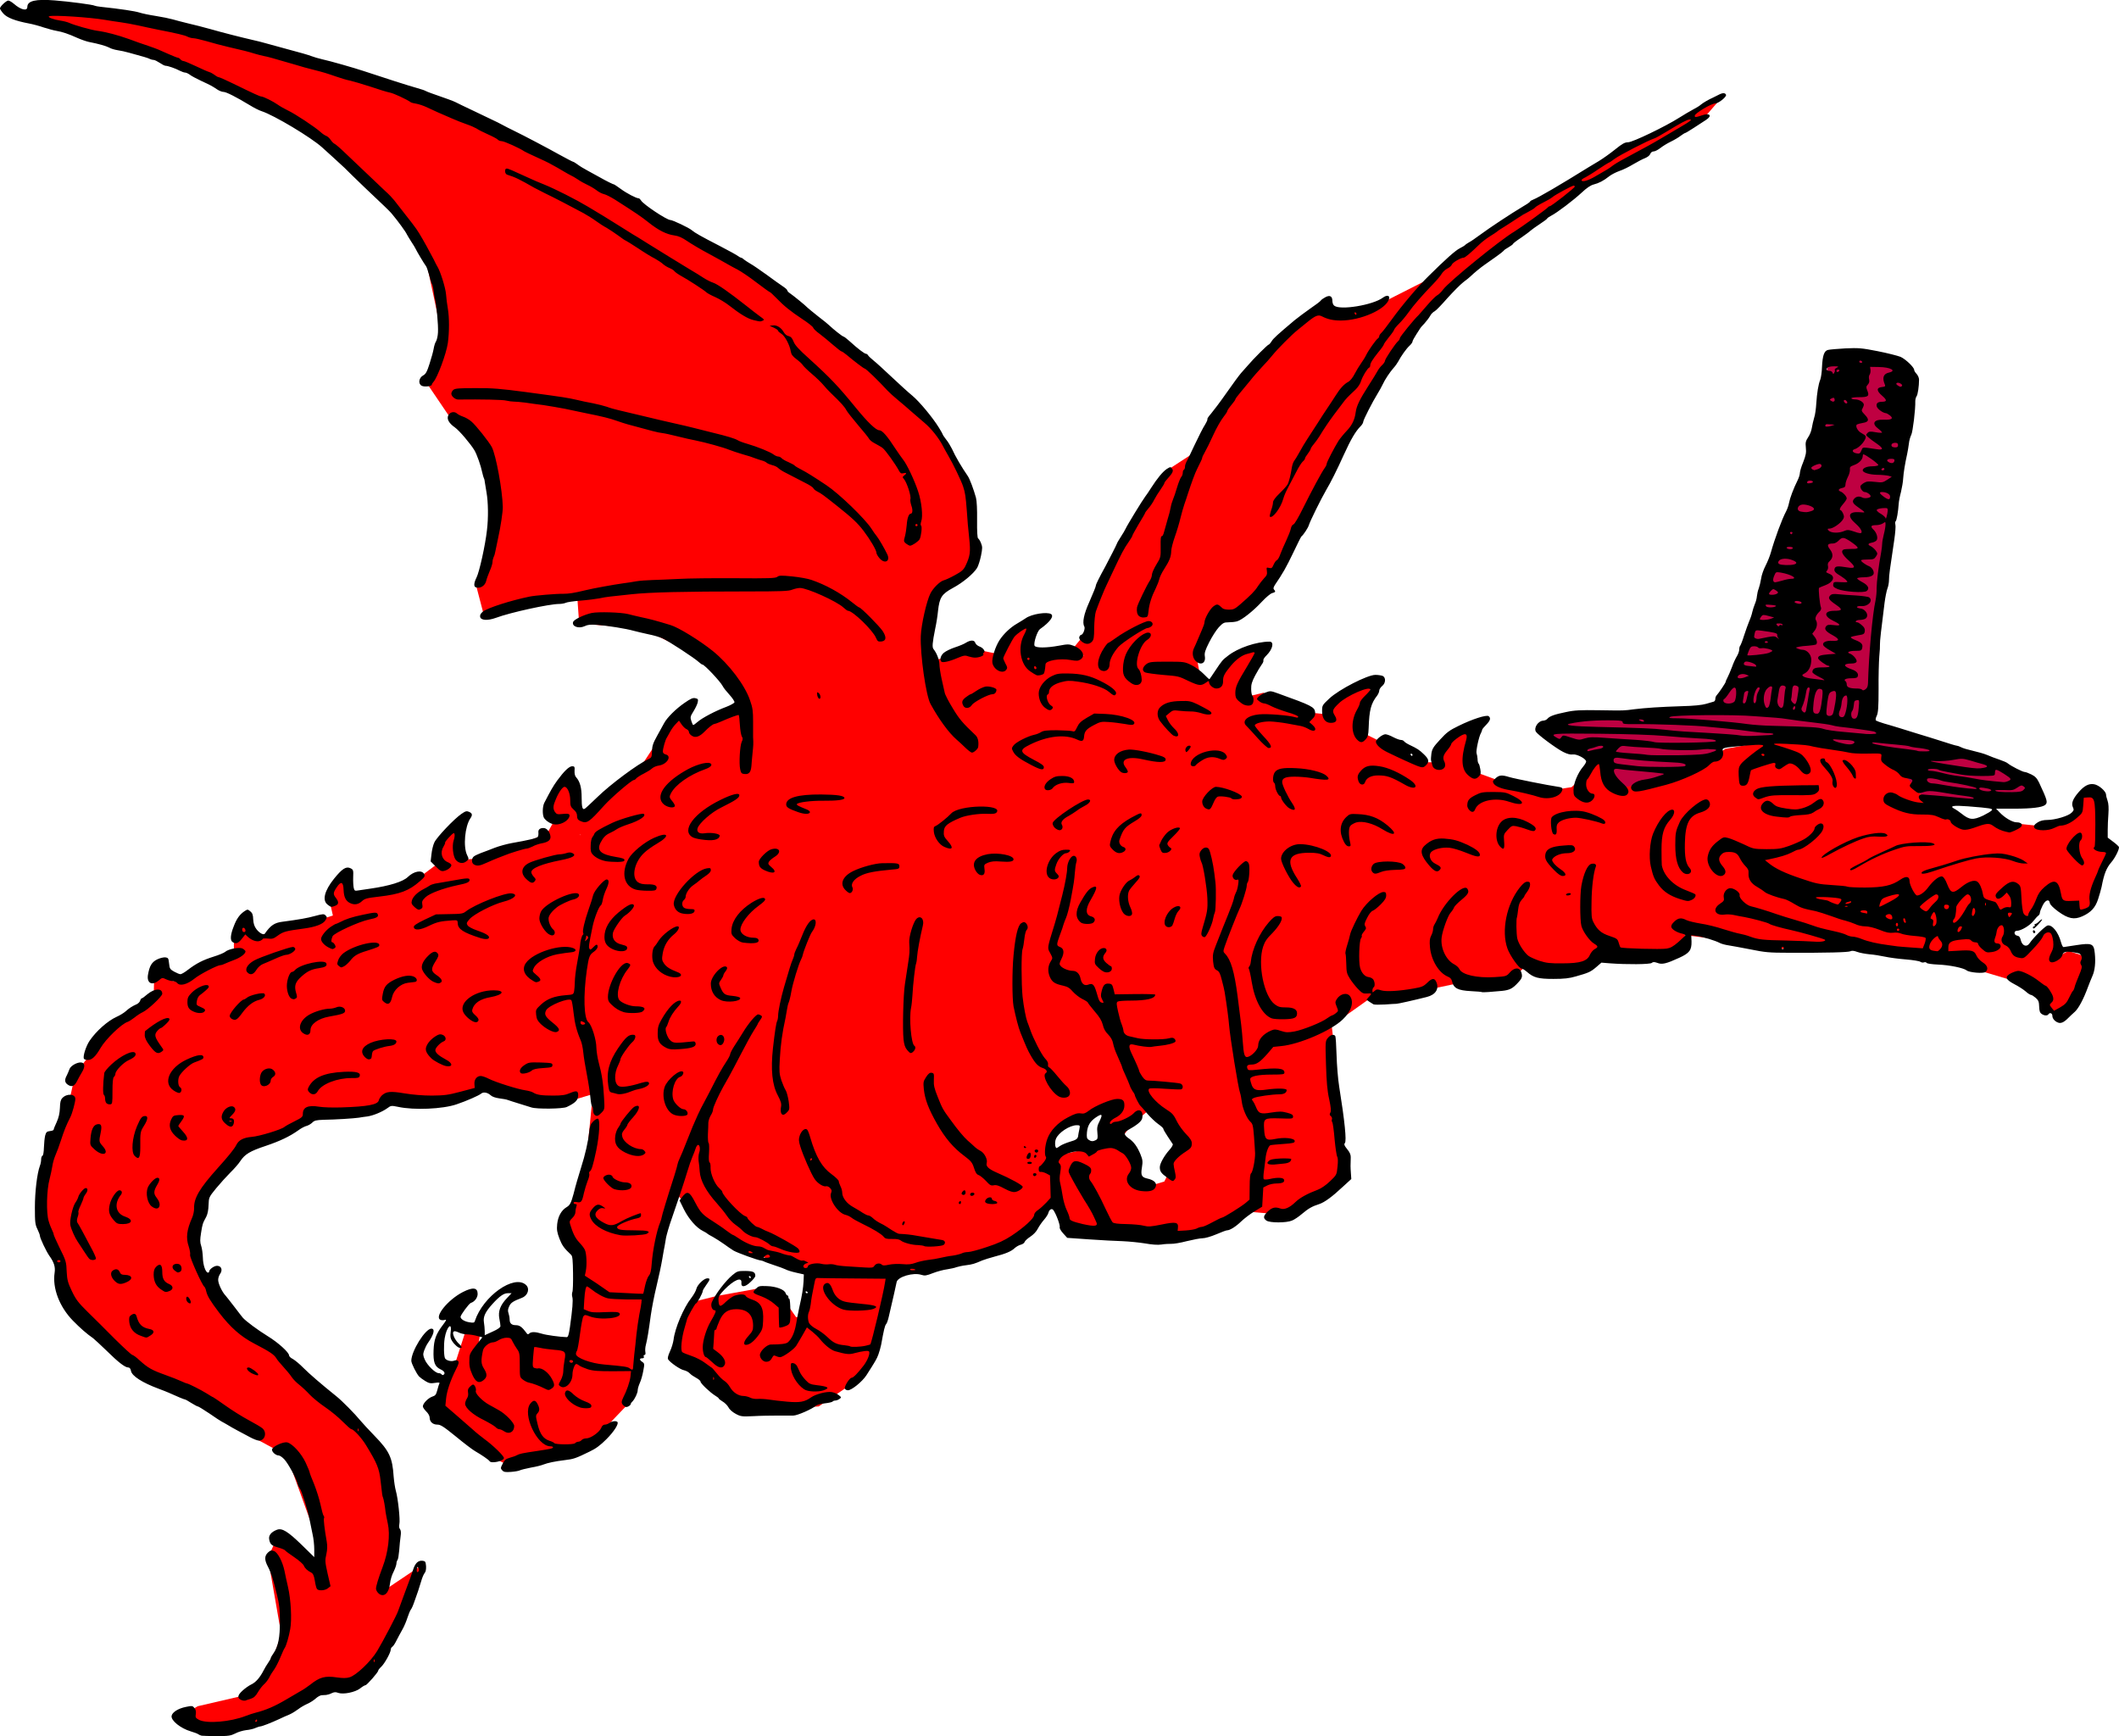
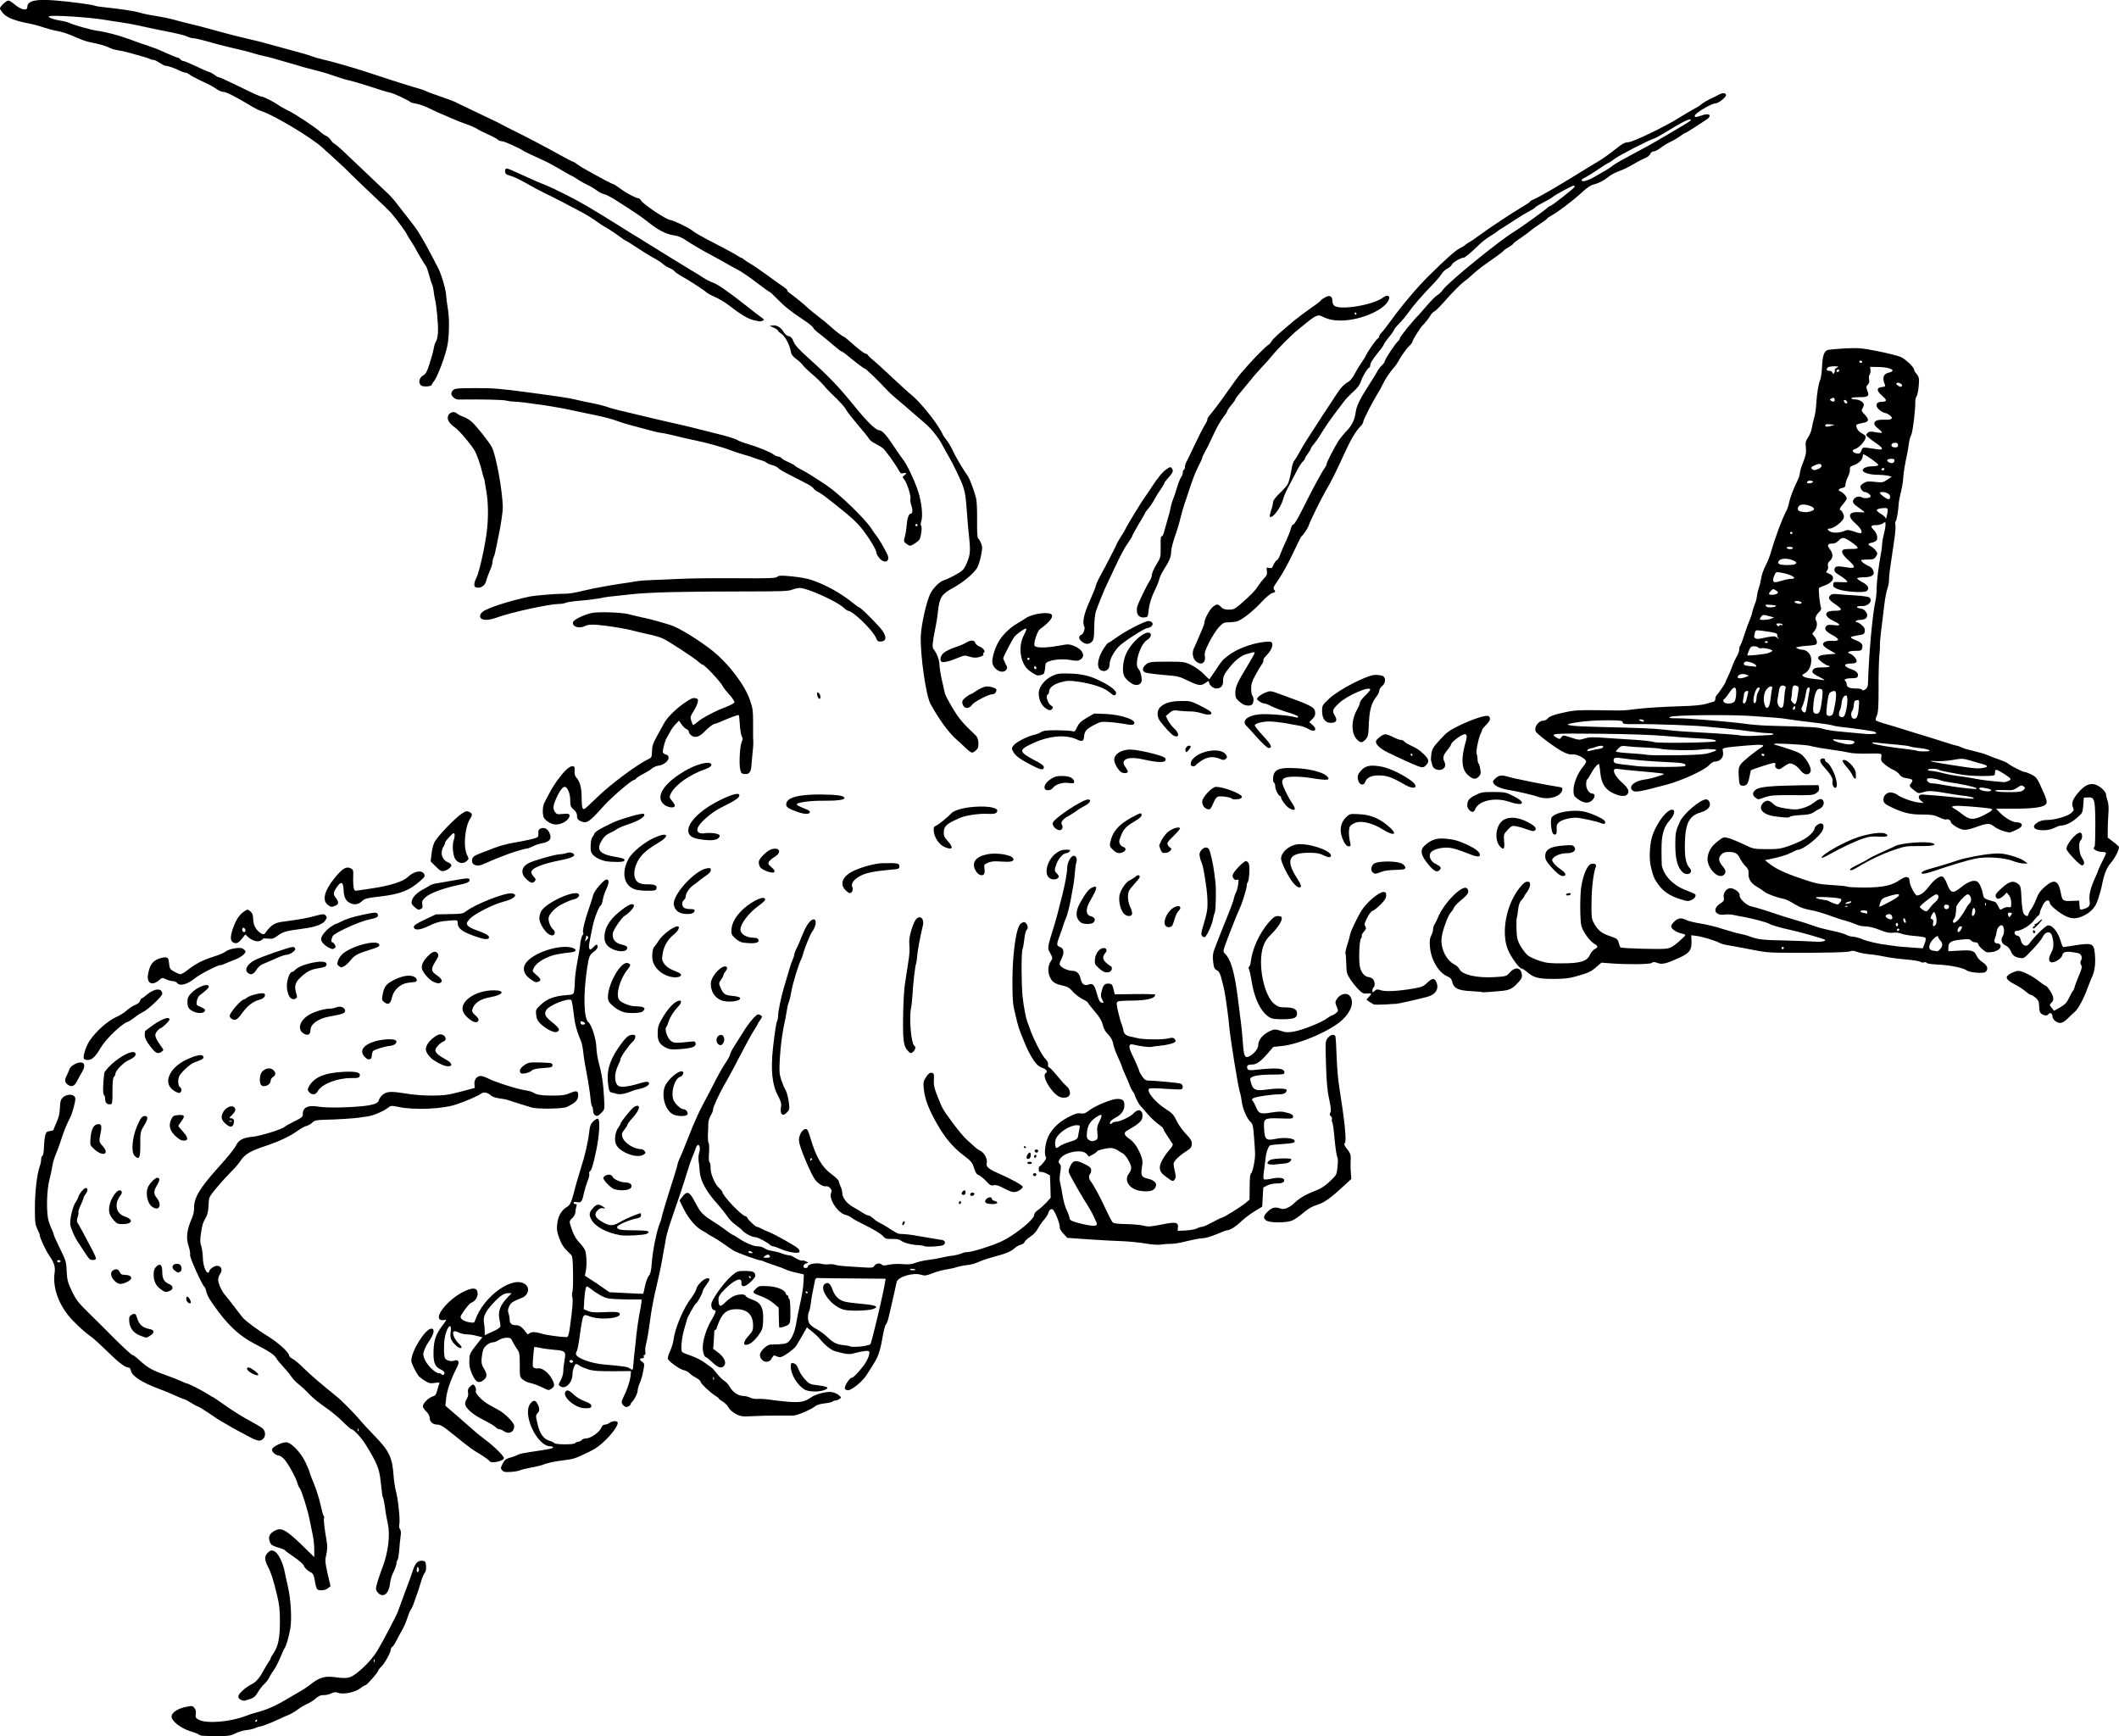
<svg xmlns="http://www.w3.org/2000/svg" width="152.39mm" height="124.85mm" fill-rule="evenodd" stroke-linejoin="round" stroke-width="28.222" preserveAspectRatio="xMidYMid" version="1.2" viewBox="0 0 15239 12485" xml:space="preserve">
  <defs class="TextShapeIndex">
  
 </defs>
  <defs class="EmbeddedBulletChars">
  
  
  
  
  
  
  
  
  
  
 </defs>
  <g transform="translate(-266 -262.42)">
-     <path d="m12663 946-156 180-301 187-396 210-169 90-367 277-330 265-313 240-229 283-210 294-174 325-157 283-282 559-217 355-180 180-126 42-61-24-126 277 30 168-283-57-14 3 283 56 125 19 130-207 202-48-115 173 4 197 121-29 303 140 144 14 101-144 241-101-111 361 207 102 221 128h137l51-145 214-128-35 324 231 85 341 69 171-26 222-205 51 188 77 25 85-25 591-200-7 35 21-49 65-44 259-48h303l340 65 200-6 113 76 140 97 27 119 189 167 168 54 140-5 65 21 135-5 211 22 227-81v-108l140-49 48 70-5 254 70 59-54 152-70 243-70 81-119-49-124-86-81 75-114 124-102 33-11 119 135 91 151-172 49 5 27 76-54 129 135-70 135 43-86 286-103 168-60-54-75-16 21-87-129-97-508-151-200-49-518-81-534 22-395-60-302-37-1-9-13 60-38 67-207 34-294-10-226 111-370-29-169 149-264-39-274 58-400 53-265 188-24 7 12 105 5 114 38 302 11 281 49 297-92 97-378 173-254-22-113 86-270 103-400-11-481-21-116-238-50 69-281 294-700 154h-317l-146-4 341 30-128 418-25 213-179 162-214 146-495 34-230-154-111-128-205-94 34-222 68-179 205-51 282-51 188 59 102 145 68-17 41-317-68-2-200-65-106-45-97-12-306-204-126-150-73-82 125-382-107 285-143 515-142 618-55 461-156 163-54 122-251 81-393 109-109-54-163-129-244-265 102-285 81-251 102 27-14 95 82-54 149-48 115 68 95 7 238 27 20-244 48-380-136-217 81-237 95-353 34-346 11 2-10-45-125 38-101-5-144-4-284-77-168 24-236 77-337-10-250 67-370 58-169 101-303 101-206 212-116 255-62 279 206 390 433 389 236 164 337 360 183 275 77 606-135 284 10 2 286-192v12l7-15-7 21v45l-81 215-7-3-150 309-82 173-135 101-317 48-380 226-347 53-192-125 91-53 327-76 39-5 125-125 111-313-15-77-82-471 58-130 202 106 159 207-48-265-236-654-240-130-587-346-332-188-477-505 5-150-111-274-33-144 33-245 78-289 91-236 53-240 139-178 150-202 274-145 5-235 134 96 72-19 116-68 250-120v-106l96-111 48 126 174-82 317-68 77-24-29-129 67-126 68 15 48 115 414-110 168-125 19-150 154-129 5 240 159-14 466-174 53-96-43-120 115-144 63 14 58 202 29-33-7 32 16-8 116-111 279-226 86-130 178-231 19 24 121 63 129-97 183-45-1-5-229-331-481-235-452-36-12-168-192-6-475 138-66-252 48-109 90-378-66-385-229-282-204-301 114-355-126-589-319-415-481-433-824-433-1004-325-210-132 66-36 932 162 1660 451 1089 493 763 475 157 18 679 433 890 751 265 247 258 487 54 505-298 227-60 222 10 265 131-32 236-52 135 28 135-192 125-34-58 87 5 120h259l157 31-64-25-34-7 132-163 36-252 283-535 229-343 258-168 259-427 415-451 204-145 223 48 204-72 379-192 192-187 445-258 433-289 277-180 415-187zm-4812 7629 172-37 184-44 157-16 64 184 103 129 108-32 22-43-6-6 11-54 70-113-43-146-164-182 11 20-134 114-94 122-85-53-25-151-93 37-49 32-151 9-89 109 12 184 19 125zm397-1059-42-16-96-62-7-4 59 39 160 271zm-378-400-37-3 14 82zm-2189 514-377 665 8 1-13 34 412-729zm6733-1518-41 32-1 55zm-7978 147-1 5 3 6z" fill="#f00" />
-     <path d="m13428 2823 238-18 379 163-198 1217-123 1010-27 282 388 115 463 128 388 216-31 119-361-22-428-18-75-84-137-176-141-123-185 17-216-40-485-17-256 26-18 115-480 154-230 49-105-199-182-75-167-57-75-110 317-88 843-40 97-31 172-362 260-793 181-494 75-388 30-88z" fill="#bf0041" />
    <path d="m1716 12744c-9-2-20-7-25-11s-29-13-53-20c-74-22-143-78-138-111 4-26 47-54 103-65 44-9 48-9 61 8 10 11 13 26 10 44-4 23-1 28 23 41 56 29 226 15 336-28 21-8 53-19 70-23 75-19 138-46 221-95 32-19 76-45 99-58 23-12 56-35 74-49 68-54 106-65 192-52 44 6 68 6 91-1 48-14 154-115 199-190 42-70 141-259 149-284 3-9 26-71 51-139 26-68 52-140 58-161 15-47 36-67 67-64 21 3 23 6 26 39 1 23-2 40-10 49-7 8-18 34-25 59-8 25-18 56-22 70-5 13-16 47-26 74-9 27-21 55-27 61-5 7-16 33-24 58s-24 64-37 86c-13 23-32 58-42 78-10 21-23 40-29 44-6 3-12 13-12 21 0 21-44 101-69 124-12 11-21 23-21 27 0 12-82 105-92 105-5 0-22 10-38 23-36 28-122 45-158 32-17-7-29-6-46 2-13 7-31 12-40 13-9 0-24 2-34 2-10 1-29 12-42 24-12 11-39 29-60 38-20 9-50 26-66 39-16 12-43 29-61 37-18 7-51 22-74 33-58 27-125 53-136 53-5 0-21 5-35 11-14 7-45 14-68 16-23 3-58 13-78 24-32 16-48 19-131 19-52 0-102-2-111-3zm399-108c0-5-2-9-4-9s-6 4-8 9c-3 4-2 8 3 8s9-4 9-8zm844-438c-3-6-5-4-5 5-1 9 1 14 4 11s3-10 1-16zm319-639c2-4 1-14-3-22-6-11-8-9-11 9-4 21 4 29 14 13zm-1275 929c-32-13-31-33 6-67 18-17 48-38 65-46 32-15 62-50 88-101 8-16 23-41 33-55s18-29 18-33 10-21 22-38c32-48 44-109 44-226 0-81-4-122-20-186-27-113-43-163-66-207-26-49-26-77 0-102 17-16 25-18 43-11 27 9 62 76 76 143 5 25 16 77 25 115 21 91 29 235 16 304-10 56-29 121-40 136-4 4-17 34-30 65-13 32-33 71-44 87-12 16-29 43-37 60-9 17-26 39-38 49-11 10-31 35-43 56-16 28-29 40-53 48-17 5-35 11-39 13-5 1-16 0-26-4zm988-765c-12-10-21-26-21-36 0-18 17-75 48-157 40-105 55-230 37-311-7-32-14-70-16-83-4-39-13-90-18-103-6-15-6-14-18-122-10-90-26-127-104-255-32-53-90-116-106-116-5 0-33-25-62-54-29-30-86-77-126-104s-90-68-111-90c-21-23-54-54-74-70-20-15-46-41-57-58s-38-49-59-72-45-51-52-64c-17-26-45-45-158-104-96-50-171-116-252-222-65-86-85-120-93-154-3-15-9-29-13-32-16-10-107-213-103-229 3-9-2-37-10-62-21-61-14-118 24-204 9-19 15-50 15-69-3-73 39-144 170-290 76-84 120-139 133-165 17-36 52-54 111-59 54-4 215-53 236-72 7-6 39-24 72-40 54-27 60-32 60-54 0-48 38-64 117-51 28 5 101 7 162 5 187-6 259-20 267-50 2-11 13-27 22-36 32-29 62-32 163-15 60 10 133 16 197 16 90-1 116-4 206-28l102-27-2-27c-3-33 17-59 45-59 11 0 37 9 58 20 49 25 211 76 263 83 21 3 47 10 56 16 27 17 61 22 144 22 64 0 89-4 121-18 47-20 59-17 59 15 0 35-19 55-82 85-29 14-218 16-255 3-16-5-56-18-90-28s-69-22-78-25c-9-4-37-9-62-12-28-4-52-12-62-22-23-21-53-26-69-12-17 14-103 52-177 77-99 34-305 43-420 18-49-10-51-10-78 10-36 26-101 53-143 59-18 2-46 6-62 9-34 5-167 14-254 15-52 2-65 5-80 20-10 10-29 21-41 24-13 3-40 17-60 32-62 44-131 77-235 112-112 37-149 60-181 108-12 19-45 57-73 84-27 27-73 78-102 113-52 64-52 65-54 119-1 36-7 66-16 84-27 50-28 53-38 117-8 50-8 68 1 94 6 17 11 56 12 85 1 53 20 107 37 107 4 0 8-3 8-7 0-16 35-42 57-42 31 0 42 30 22 58-8 11-14 30-14 43 0 27 28 87 53 113 9 10 38 48 66 84 27 36 54 70 58 75 22 25 108 89 178 132 77 47 155 118 155 140 0 6 12 18 27 25 14 8 49 36 76 64 44 44 125 114 238 205 38 30 133 126 172 174 15 18 60 67 101 109 108 111 129 157 138 294 3 36 10 82 16 103 15 52 32 208 25 238-3 16-2 30 5 37 6 8 8 25 4 51-3 22-8 67-10 101-3 34-8 65-12 69-4 5-8 16-8 26 0 9-9 35-20 58-12 22-24 60-26 85-8 70-43 102-80 74zm-147-1185c-3-6-5-4-5 5-1 9 1 14 4 11s3-10 1-16zm-299 1150c-4-5-11-32-15-59-6-37-13-51-26-58-27-14-45-30-53-50-4-10-34-37-68-60s-64-45-66-49c-3-5-25-14-49-21-49-14-59-22-66-58-6-29 14-54 56-70 37-14 79 13 179 110l89 87v-56c0-30-5-79-12-108-6-29-16-76-21-103-13-69-58-211-70-226-6-7-14-23-17-36-10-39-69-147-96-175-14-15-32-27-39-27-21 0-49-24-49-42 0-21 81-59 110-52 38 10 101 79 132 145 16 35 29 66 29 71 0 4 14 42 32 84 17 43 38 109 46 147 8 39 18 75 22 80 5 5 6 14 3 18-4 8 3 73 20 170 5 30 4 56-3 89-10 43-10 54 9 139l21 91-19 15c-21 17-69 20-79 4zm1333-852c-13-14-13-17 3-48 14-28 24-35 52-43 19-5 42-13 50-18 22-11 34-14 149-31 98-15 111-18 111-26 0-4-8-7-19-7-95 0-204-231-144-307 22-28 37-27 52 3 16 31 16 49-1 67-13 15-13 20 1 77 17 72 41 105 85 120 17 5 33 13 35 17 8 11 137 12 149 1 5-6 16-11 24-11 7 0 18-5 24-12 5-7 21-12 33-12 32 0 94-44 107-74 6-17 16-25 27-25 10 0 25-6 34-13 16-12 47-16 56-6 12 12-24 69-79 124-43 43-76 68-121 89-98 48-115 54-176 61-74 9-125 20-156 32-14 6-54 16-90 22-36 7-72 16-80 20-7 4-36 9-63 11-41 3-52 1-63-11zm-91-66c-6-10-57-45-104-72-18-10-80-57-138-105-89-72-110-86-134-86-33 0-55-21-55-50 0-12-10-31-25-45-13-13-24-29-24-36 0-21 38-60 67-70 23-7 28-14 37-47 5-21 12-43 15-48 4-7-5-8-32-4-31 5-43 3-69-13-17-10-37-25-45-33-18-19-56-94-56-113 0-70 101-231 144-231 29 0 18 43-24 102-10 14-22 39-28 56-9 26-8 35 5 65 18 41 76 97 100 97 9 0 18 4 21 9 3 4 9 6 13 3 16-10 7-27-22-40-41-20-52-51-49-136 3-78 17-117 68-184 25-33 27-39 13-35-9 3-23 3-30 0-50-19 51-145 161-201 71-36 105-32 105 14 0 27-21 56-49 65-13 4-74 87-74 100 0 16 29 34 63 39 30 5 36 4 40-9 59-179 282-337 367-260 30 27 15 76-28 93-65 25-80 35-92 61-10 21-11 33-5 50 4 12 8 31 8 44 0 29 14 42 46 42 26 0 44 14 73 53 9 14 13 15 22 7 14-14 45-13 90 1 30 10 133 24 180 25 9 0 15-18 23-74 18-130 23-190 17-214-4-12-3-28 0-36 4-7 6-68 5-135-1-91-4-124-13-132-53-50-66-69-85-118-17-45-20-64-16-104 6-56 30-99 68-122 24-14 32-30 50-96 16-65 32-117 54-189 29-90 51-187 58-254 5-44 10-58 29-77 13-13 28-22 34-20 17 5 11 116-12 228-23 109-34 143-46 151-5 3-7 11-4 19 2 8-4 32-13 52-8 21-20 60-26 86-13 62-20 70-50 64-15-3-24-1-24 5 0 5 6 9 13 9 10 0 12 4 7 18-4 11-7 29-7 41s-10 30-23 42c-18 18-21 24-15 44 21 68 37 100 65 130 17 18 36 42 41 54 12 25 16 106 7 152l-7 34 40 26c22 14 62 40 88 59l49 34 120 6c66 4 121 6 122 5 2-1 8-28 14-58 7-31 19-63 28-73 11-13 16-35 20-87 7-97 36-237 60-294 6-15 11-31 11-36 0-9 40-142 91-300 13-42 24-80 24-85 0-4 7-24 16-43s28-64 42-101c47-120 59-147 87-209 16-34 34-71 41-82 7-12 28-52 48-91 57-113 84-161 115-208 16-24 29-49 29-56 0-6 13-32 29-57 16-24 45-70 64-101 38-63 93-128 108-128 5 0 14 3 21 8 10 6 9 11-6 32-10 14-18 27-18 30 0 2-14 25-30 50s-57 100-91 166-74 141-88 166c-14 24-32 56-39 69-34 61-73 147-73 162 0 10-7 29-17 44-9 15-16 38-17 51 0 12-1 50-3 83-1 32 1 61 5 64 4 2 5 33 3 69-3 41-2 66 4 70 5 3 8 21 7 40-1 42 31 119 63 146 11 10 21 21 21 25 0 25 130 164 164 175 9 3 17 9 17 13 0 10 58 65 69 65 5 0 20 6 33 13 14 8 36 18 50 23 45 17 197 103 212 119 9 9 13 21 10 26-9 13-83 1-134-22-23-10-48-19-54-19-7 0-18-5-24-11-20-19-87-55-105-55-23 0-74-26-94-49-9-10-32-29-51-42s-45-41-59-62-47-62-73-91c-78-87-118-162-123-228-1-23-5-57-8-76-2-19-1-45 4-59 10-28 4-61-10-56-5 2-12 14-16 27s-14 39-22 57-25 66-37 107c-28 92-67 209-111 335-19 53-37 116-42 140-4 23-9 50-10 59-2 9-10 51-17 94s-26 132-42 198c-16 65-34 159-41 209-15 112-25 172-35 211-5 17-6 40-4 51 3 14 0 22-6 22s-8 5-5 12c3 8-1 12-12 12-21 0-20 12 1 26 16 11 17 14 7 65-5 29-16 68-25 87-8 18-15 42-15 52 0 20-21 63-38 81-7 6-12 14-12 18s-7 12-17 17c-14 7-20 6-33-5-19-17-19-28-4-59 26-50 47-112 52-150l4-40-130 1c-106 0-140-2-180-14-27-9-55-21-62-27s-17-11-22-11c-11 0-27 44-27 75 0 60-53 111-88 85-14-10-14-12 4-44 10-18 18-47 18-64 0-18 4-54 9-80 12-62 5-68-74-74-34-3-80-9-101-14-22-5-41-7-43-6-1 2-5 35-8 74-5 66-4 72 11 77 9 3 19 4 23 3 28-8 78 30 102 77 21 40 20 53-5 69-18 12-22 12-51-3-38-19-81-35-110-41-12-2-31-12-44-22-22-17-22-19-22-105 0-80-2-91-20-115-10-15-25-39-32-54-10-23-16-27-43-27-17 0-42 8-56 17s-32 16-40 16c-29 0-69 32-74 60-15 71-14 96 8 130 25 40 23 62-6 84-32 24-54 12-78-41-20-46-24-66-21-122 1-26 11-44 48-90l45-57-39-10c-22-6-54-11-72-11-17 0-44-6-60-14-37-18-49-7-33 31 6 15 21 37 33 48 24 21 28 34 12 33-14 0-42-24-59-51-12-18-14-32-10-64 11-79-30-36-43 45-8 50-6 130 3 145 10 15 44 24 65 16 14-5 22-4 29 3 7 9 3 23-16 60-40 79-66 158-71 211l-5 50 81 70c44 39 97 85 118 103 20 19 58 49 82 67 62 45 140 121 140 136 0 22-91 42-103 23zm1032-676c1-10 4-50 8-88 5-39 12-105 16-148 5-43 14-108 21-144 8-36 14-75 15-86l1-21h-106c-59-1-120-4-136-8-30-6-82-35-123-68-13-10-25-18-27-18-9 0-16 32-20 96l-4 68 31 13c23 10 50 12 123 8 72-3 95-1 102 7 29 36-134 54-212 24-34-13-37-13-47 0-5 7-16 65-24 127s-18 116-22 121c-4 4-7 14-7 22 0 28 107 68 205 76 138 12 165 16 179 26 21 16 27 14 27-7zm-432-38c2-4-1-10-8-12-13-5-24 5-15 14 8 7 17 6 23-2zm-522-257c0-7-3-32-8-55-10-52 7-97 56-148l32-34h-27c-29 0-59 21-110 77-52 57-68 92-62 131 3 19 6 48 6 64v30l57-26c36-16 56-30 56-39zm-1800 799c-25-13-65-35-90-48s-58-32-74-42c-16-9-34-20-41-23s-46-29-88-58c-42-28-79-51-84-51-4 0-26-12-47-25-21-14-42-25-45-25-6 0-56-21-118-49-9-4-41-17-71-28-116-43-192-91-199-128-3-17-10-25-20-25-23 0-72-38-155-120-41-40-85-80-97-90-45-31-91-71-146-127-97-100-148-234-131-345 6-40-4-74-38-121-22-31-68-128-68-144 0-6-8-28-18-48-16-33-18-49-18-156 0-114 16-245 36-299 5-12 9-33 9-46 0-12 4-24 9-26 6-2 10-26 11-60 1-32 5-70 9-86 7-25 12-29 35-32 14-1 26-6 26-10 0-5 10-30 22-55 15-34 21-62 23-101 1-41 5-58 17-71 32-35 94-31 94 6 0 22-22 103-35 129-30 58-47 102-68 167-12 38-30 86-39 106-9 21-20 56-23 79-3 22-13 65-20 94-22 79-25 246-7 303 7 25 19 54 25 66s11 25 11 30 18 46 40 91c50 101 51 105 54 182 3 54 8 74 37 135s46 83 114 150c44 43 132 130 195 194 64 63 120 115 126 115 5 0 29 17 52 39 60 54 88 70 183 104 45 16 98 37 117 46s37 16 40 16c10 0 101 46 141 71 24 15 45 28 48 28 2 0 41 27 88 60 46 33 121 80 166 104s91 51 101 60c34 31 17 88-26 88-10 0-39-11-63-24zm-1364-1266c0-5-5-8-12-8s-12 3-12 8c0 4 5 8 12 8s12-4 12-8zm3192 1224c-13-9-29-16-37-16-7 0-19-7-27-16-8-8-45-30-82-49-78-37-136-88-136-118 0-10 6-27 13-38 8-12 11-27 8-43-3-18 0-28 12-40 9-9 19-17 24-17 12 0 25 31 20 46-7 17 46 72 95 99 21 11 52 29 70 39 48 26 111 91 111 114 0 43-36 62-71 39zm1663-127c-22-12-44-31-51-46-8-14-26-33-42-42-15-9-28-19-28-22s-11-12-25-20c-36-22-106-88-106-101 0-6-14-18-31-27s-38-23-47-33c-8-9-27-19-41-22-27-5-99-55-114-78-5-8-1-26 13-57 12-25 23-63 26-84 9-82 73-232 127-300 17-22 34-52 37-66 7-30 55-76 79-76 22 0 21 8-8 48-14 19-25 38-25 43 0 15-41 90-49 90-7 0-68 111-65 117 0 1-7 26-16 56-23 75-31 166-17 177 6 5 36 17 66 27s74 32 97 50c24 18 46 33 49 35 3 1 19 20 37 42 18 23 42 46 54 53s30 27 40 45c22 38 61 63 97 63 14 0 36 6 48 12 12 7 38 11 57 9 18-1 54 1 79 5s83 11 130 15c91 8 126 2 172-31 34-24 114-44 149-38 16 3 39 12 50 22 20 16 20 17 4 28-8 6-22 11-30 11s-16 4-18 7c-3 4-28 10-56 13s-57 11-64 17c-27 24-134 71-163 71h-113c-45 0-123 1-172 4-85 4-93 3-130-17zm-156-261c-3-6-5-4-5 5-1 9 1 14 4 11 3-2 3-10 1-16zm-961 216c-61-19-119-76-109-107 8-25 28-20 62 14 18 17 51 38 79 48 35 13 48 22 48 34 0 11-7 15-29 16-16 1-39-1-51-5zm1610-131c-52-34-96-109-96-163 0-24 2-28 18-25 10 1 23 12 28 23s15 31 21 45c6 13 24 37 40 54 24 26 35 31 78 36 85 10 99 20 52 37-42 14-115 11-141-7zm293-5c-6-15 34-78 49-78 12 0 44-33 87-89 27-36 47-86 38-100-5-8-48-3-104 12-38 11-59 9-141-14-30-9-76-46-109-88-9-12-33-35-54-52l-39-31-31 55c-18 30-37 64-45 76-15 25-95 83-117 83-8 0-22-4-30-8-13-7-18-5-26 10-12 23-23 31-45 31-21 0-44-25-44-48 0-28 50-76 79-76 69 0 109-5 121-15 28-23 49-70 60-131 6-35 16-89 23-120 21-92 28-137 31-189l2-49-57-13c-32-7-66-18-76-24-11-5-47-19-82-30-35-12-67-23-71-26-5-3-15-6-22-7-24-2-169-55-197-71-16-10-47-31-70-48-23-16-58-39-78-50-20-10-39-22-41-24-2-3-17-12-33-20-46-23-100-85-135-154l-32-65 16-21c39-52 55-46 98 38 36 69 53 87 123 131 31 20 76 50 99 68 23 17 45 32 48 32s22 11 42 25c49 33 106 57 138 57 15 0 35 6 45 13 11 7 27 15 37 16 40 7 68 14 84 20 17 8 64 19 68 17 1-1 19 8 39 20s41 19 45 17c4-3 16-1 26 5l19 9-19 7c-22 9-24 32-1 32 9 0 16-5 16-12 0-16 62-28 98-18 15 4 39 5 53 3s35 0 45 4c11 4 50 9 87 11 36 2 93 6 126 8 53 3 61 2 70-13 11-17 39-21 53-7 6 7 20 7 51 0 24-5 67-7 98-4 41 4 64 1 92-9 20-8 61-17 90-21 29-3 70-10 90-15 21-5 60-13 88-16 27-4 57-12 67-17 9-5 29-9 44-9s76-16 135-36c82-27 125-47 177-81 91-60 163-126 163-149 0-11 11-25 29-37 16-11 42-35 59-53l31-34-2-81-3-80-26-14c-14-7-33-13-40-11-11 1-15-4-15-19 0-12 3-21 6-21 4 0 17-13 30-30 15-19 21-32 15-39-11-15-7-79 10-126 21-61 75-119 150-158 49-26 68-31 90-28 23 4 34 0 59-19 43-35 165-85 204-85 41 0 53 11 52 49 0 33-24 66-62 85-14 7-30 18-36 26-13 15-4 28 10 14 5-6 18-10 28-10 28 0 103-36 126-60 38-42 74-21 62 36-5 22-37 48-107 87-27 14-24 33 8 55 38 25 64 61 87 117 16 40 17 51 10 95-9 55-2 69 37 78 56 12 77 37 58 68-13 22-47 29-102 22-82-11-126-75-86-126 9-11 17-30 16-42-1-27-39-91-61-103-9-4-26-15-38-23-13-8-34-15-48-15-32 0-99 17-99 24 0 4-13 14-29 22l-29 16-16-19c-31-38-159-15-192 35-13 20-13 24-2 36 10 11 10 22 4 62-6 33-6 57 0 78 4 16 12 57 17 90s18 80 30 104c11 23 20 49 20 57 0 15 20 24 95 42 91 20 113 16 95-19-4-8-11-23-16-35-11-25-39-74-71-123-23-37-75-127-101-178-12-25-12-29 2-60 20-44 39-48 99-19 37 17 50 28 52 42 1 11-1 24-6 29-12 12-12 38 2 54 20 25 68 112 107 198 22 47 45 91 51 98 8 8 35 12 100 13 48 1 105 6 125 12 32 8 49 7 129-9 102-21 121-17 116 25l-2 21 57-3c32-2 68-8 80-14 12-7 29-12 38-12s42-15 75-33 64-33 68-33c12 0 137-78 171-106l28-24 1-92c0-62 4-93 10-97 12-8 30-98 29-145-1-18-4-72-8-121-6-76-9-90-26-105-26-24-56-95-62-146-3-23-8-50-12-61-13-33-72-401-79-487-3-42-17-148-32-239-2-13-11-52-20-85-12-48-19-63-36-71-18-10-22-19-27-64-4-47-2-60 21-118 46-117 54-138 88-221 19-46 37-96 40-111 3-16 10-36 15-45 6-9 13-34 16-56 5-35 4-40-7-36-18 7-37-15-32-35 6-24 78-99 95-99 8 0 18 9 21 19 9 22 2 122-8 133-4 4-7 15-7 25 0 21-36 135-52 166-13 26-89 218-107 272-11 33-11 37 3 51 41 41 67 128 90 304 25 191 32 251 37 324 7 99 13 120 37 114 30-8 74-55 74-80 0-45 36-86 96-111 22-9 33-8 68 4 37 12 50 12 97 4 63-12 198-66 237-96 14-10 29-19 33-19 4-1 16-7 27-16 19-15 20-16 7-47-12-30-12-34 0-54 25-40 75-51 96-21 30 42 9 109-54 168-84 80-312 178-441 190l-57 6-42 49c-52 59-79 78-114 78-29 0-38 8-30 29 5 13 13 14 68 8 148-16 198-11 198 20 0 13-8 15-88 15-102 0-159 12-158 33 0 8 5 27 11 43 13 35 37 42 106 32 77-11 145-9 145 3 0 20-19 31-54 31-51 0-160 16-182 26-16 8-17 11-7 22 6 8 15 25 21 40 20 51 33 56 111 43 59-9 76-9 113 1 34 9 44 15 44 28 0 16-5 16-95 13-115-3-118-1-113 78 4 74 15 83 79 70 65-14 141-6 141 15 0 13-11 16-83 21-45 3-87 7-92 9-14 5-31 52-35 96-2 19-7 59-11 88-5 30-5 57-2 60 4 4 23 3 43-1 55-13 97-11 103 4 7 18-11 28-54 28-21 0-50 6-66 14l-29 15-8 138-56 34c-30 18-73 51-94 71-39 38-82 65-103 65-6 0-41 13-78 29-38 16-80 28-98 28s-69 10-114 21c-45 12-95 20-111 19-15 0-47 1-70 5-27 4-68 1-119-8-43-7-115-14-160-16-45-1-153-7-241-13l-158-11-29-32c-16-17-27-37-25-43 5-14-25-96-46-125-11-14-29-4-35 19-2 11-17 34-32 51s-35 46-45 65c-10 20-31 42-54 57-20 13-38 30-40 37-2 8-15 17-27 20-13 3-33 14-45 25-25 24-67 41-145 61-33 9-72 21-87 27-58 25-71 29-118 35-26 3-57 10-69 14-11 5-41 11-65 15-25 3-71 15-102 27-49 19-60 21-85 13-58-19-171 14-178 53-6 31-29 131-38 169-5 21-13 56-18 78-5 23-13 47-19 54-10 11-17 43-36 148-4 20-13 52-20 71-12 32-20 46-86 149-30 46-106 108-133 108-10 0-19-5-22-12zm148-308c17-4 33-8 35-10 9-10 95-370 106-447l4-25-228-2c-126-1-239-2-252-3-24-2-25 0-34 47-14 67-20 100-25 144-3 20-8 43-12 51-10 19-10 59 1 82 5 11 28 30 51 42 24 12 60 39 81 59 42 41 67 53 121 58 20 2 39 6 41 8 6 7 77 4 111-4zm-158-260c-93-27-182-154-132-186 22-14 37-2 54 44 16 46 47 75 89 85 14 4 69 11 123 16 100 9 123 20 81 36-35 14-175 17-215 5zm-256-122c0-2-4-6-8-8-5-3-8-2-8 3s3 9 8 9c4 0 8-2 8-4zm773-164c0-7-34-11-38-4-2 4 5 7 17 7 11 0 21-1 21-3zm-1046-97c-5-15-18-16-35-3-16 12-15 13 11 13 17 0 26-3 24-10zm-130-31c-16-10-24-10-24 0 0 5 8 8 18 8 15 0 16-2 6-8zm2218-764c12-8 43-21 69-29 47-13 58-22 60-45 1-7 4-26 8-43 6-30 5-31-18-31-51 0-132 53-150 98-10 23-7 66 5 66 2 0 14-7 26-16zm256-41c13-7 15-15 11-53-4-36-1-51 17-86 23-48 16-54-28-24-41 28-59 58-64 106-3 35-1 45 11 54 18 13 32 14 53 3zm-6057 1683c-39-15-64-48-36-48 15 0 69 40 69 50 0 9-6 9-33-2zm3299-85c-22-20-42-37-45-37-13 0-24-33-24-72 0-48 26-131 56-183 36-61 44-82 30-82-19 0-31-33-21-58 24-56 98-153 147-194 36-30 41-31 95-31 56 1 71 8 71 36 0 6-15 26-34 43-40 39-70 41-66 5 4-44-53-20-122 50-36 38-44 51-43 73 2 53 12 56 52 16 20-19 49-40 64-45 38-13 75-12 80 2 3 7 22 18 44 25 66 22 86 61 81 154-2 53-6 65-31 100-32 44-61 68-86 72-30 5-24-25 11-63 29-32 34-42 34-74 0-79-41-119-121-119-60 0-94 23-120 81-12 28-22 54-22 58 0 5-4 9-8 9s-8 6-8 14-2 39-4 69l-4 54 32 24c43 32 63 68 50 92-15 29-45 23-88-19zm276-612c0-5-4-8-8-8-5 0-7 3-4 8 3 4 7 8 9 8s3-4 3-8zm-4385 422c-50-17-78-51-84-98-3-32-1-41 11-50 22-16 35-14 41 7 17 60 39 81 95 92 34 7 36 27 5 46-30 19-25 19-68 3zm4590-62c-1-1-2-34-3-72l-1-69-35-30c-19-17-57-39-86-50-68-25-71-28-44-55 21-21 26-22 81-20 66 2 126 25 134 51 3 9 9 16 13 16s7 6 7 13c0 6 3 12 7 12 3 0 7 39 7 86 1 71-1 87-13 98-13 12-65 28-67 20zm-4255-181c-12-12-13-39-2-39 9 0 25 26 25 40 0 12-11 11-23-1zm-191-91c-36-24-52-58-53-106 0-29 5-44 18-57 28-28 44-16 44 36 0 50 13 73 49 88 31 13 33 38 4 50-29 11-31 10-62-11zm-331-59c-29-27-37-61-17-76 22-16 41-13 51 10 7 16 16 20 36 20 57 1 63 32 11 54-40 17-56 15-81-8zm432-75c-25-17-24-43 2-49 12-3 26-1 33 5 16 13 16 46-1 52-16 6-13 7-34-8zm-614-84c-5-3-23-28-40-55-18-27-38-59-46-70-20-29-47-90-53-119-7-32 16-133 36-162 9-12 18-30 21-41 5-22 41-64 53-64 17 0 17 19 1 41-10 13-17 27-17 32 0 4-9 27-20 51-12 24-19 46-16 50 2 4 0 20-6 36-6 18-6 32-1 39 8 10 48 84 101 185 18 33 32 65 32 72 0 12-30 16-45 5zm6001-94c-5-3-25-6-43-7-43 0-106-17-125-33-10-8-30-12-62-11-40 1-50-2-62-17-16-19-71-53-152-92-31-15-66-34-77-43s-30-18-43-21c-56-12-124-115-105-158 6-15 5-22-7-35-8-9-21-15-28-13-20 6-63-21-84-53-24-35-82-167-102-232-12-38-13-52-5-78 11-35 39-59 54-44 5 5 15 30 22 56 41 140 84 214 153 264 29 21 52 44 52 50 0 7 6 23 12 36 7 13 13 34 13 47 0 35 32 78 78 103 22 13 54 31 69 42 16 10 34 19 41 19s20 8 31 18c18 17 38 30 77 49 11 6 38 23 60 38 22 14 46 27 53 27 46 2 86 6 133 15 29 5 78 13 107 18s62 10 72 12c20 5 24 22 8 35-13 10-126 17-140 8zm-807-623c3-4 1-8-4-8s-8 4-8 8c0 5 1 9 3 9s6-4 9-9zm-1377 545c-102-18-183-62-210-114-16-30-15-47 5-72 29-37 46-42 76-22 24 16 24 18 6 14-14-4-26 1-39 13-33 31-21 58 43 92 47 25 68 23 129-13 32-19 123-56 136-56 1 0 2 6 2 15 0 11-8 17-26 21-59 11-146 49-146 63 0 19 23 24 129 24 92 0 117 7 84 25-18 9-151 17-189 10zm2028-74c-6-9 8-32 15-25 3 3 2 11-3 19-4 8-10 11-12 6zm-5670-32c-35-39-42-65-31-114 9-44 49-103 70-103 17 0 23 16 11 32-52 64-38 135 29 157 62 21 54 53-13 54-39 0-46-3-66-26zm8288 1c-26-18-23-35 11-67 30-28 52-33 89-20 28 11 67-6 108-46 32-31 86-61 161-89 24-9 59-33 88-61 48-46 48-46 54-106 4-36 3-63-2-69-4-6-13-62-19-126-5-63-13-119-17-124s-5-14-2-21c2-7-1-17-8-22-10-8-10-14-4-25 7-11 5-35-8-97-14-61-19-125-23-250-5-164-5-168 13-190 18-23 44-30 54-14 3 5 7 66 9 136 2 71 10 173 19 228 40 250 54 390 41 405-8 10-4 19 17 45 19 23 26 41 25 59-2 58-2 69 1 111l3 44-58 53c-81 76-134 114-172 127-51 16-79 32-125 71-23 20-56 42-72 48-40 17-159 17-183 0zm-8018-103c-30-24-44-94-27-135 13-30 51-69 68-70 20 0 20 17-1 52-25 42-26 62-6 88 21 27 28 48 22 66-7 20-29 20-56-1zm5805-24c0-4 4-10 8-13 5-2 8 1 8 8s-3 13-8 13c-4 0-8-4-8-8zm197 0c-9-6-10-11-3-23 12-19 44-24 44-7 0 6 8 13 18 15 10 1 20 7 21 13 4 12-61 14-80 2zm-115-61c0-8 7-13 17-13 20 0 17 19-3 23-8 1-14-3-14-10zm-60-2c-6-7 9-28 20-28 4 0 7 8 7 17 0 15-16 22-27 11zm307-40c-40-22-60-28-77-24-20 4-28 0-57-32-19-20-43-39-53-42-13-4-22-18-32-50-13-40-21-50-70-87-78-58-138-128-197-232-60-106-86-174-94-247-5-51-4-57 16-88 16-25 27-33 40-31 17 3 18 7 16 51-2 39 3 61 28 123 32 81 38 92 90 162 54 75 96 125 126 152 16 13 37 33 48 43 10 10 30 24 44 31 28 15 52 62 44 87-7 23 13 43 73 69 102 44 186 91 186 102 0 12-30 33-54 37-17 3-39-4-77-24zm-2806 4c-24-8-79-63-79-80 0-14 31-29 50-23 9 3 16 9 16 12 0 15 56 42 88 42 35 0 55 14 47 35-8 22-71 29-122 14zm3972-86c-39-28-49-43-49-72 0-26 31-81 66-121 19-20 30-40 27-45-4-5-20-30-37-56-17-25-31-50-31-55 0-4-16-19-36-33-19-13-56-48-80-76-24-29-46-54-49-56-8-6-40-68-40-77 0-3-7-17-16-28-8-12-18-32-21-43-4-11-17-43-30-71s-24-54-24-57c0-5-6-20-40-97-10-21-21-55-25-75-4-23-16-44-35-64-20-19-33-42-39-70-8-30-23-56-59-97-26-31-48-59-48-62 0-4-18-16-41-27-22-11-52-35-68-53-21-25-37-35-68-42-63-14-80-26-97-64-17-40-14-80 9-115 12-18 12-22-6-55-22-40-24-29 33-214 9-31 23-79 29-107 7-27 18-71 25-98 20-80 35-162 35-196 1-34 21-76 41-84 19-7 34 18 25 44-4 12-9 46-11 76-5 59-5 63-30 197-10 52-25 109-33 127s-16 40-19 50c-2 9-13 42-25 73-26 71-26 77-1 87 30 11 34 41 12 85-16 33-17 39-7 51 15 19 59 36 88 36 28 0 49 21 56 56 8 38 28 54 56 43 31-12 42-1 59 56 17 61 23 71 40 74 13 3 13 1 1-22-11-21-12-32-4-62 11-44 23-56 53-53 20 2 24 8 32 40l9 37 146-2c80-1 145 1 145 4 0 28-61 43-179 43-44 0-85 3-91 7-10 7-9 18 3 72 8 36 19 77 26 92 6 15 11 33 12 41 0 22 18 40 45 45 13 3 39 9 57 13 42 11 188 12 226 1 22-6 31-5 40 4 6 6 9 15 6 20-7 11-59 25-114 30-23 2-51 6-60 8-16 3-83-5-129-17-33-8-36 13-12 64 33 68 55 120 55 127 0 4 10 21 21 38 16 23 27 30 43 30 30-1 207 15 230 21 21 5 26 35 8 42-6 2-59 0-117-4-66-5-110-5-114 0-21 19 46 99 122 147 47 30 54 38 82 95 12 23 40 61 62 84 30 30 41 49 41 65 0 29-5 36-45 62-49 31-86 69-86 87 0 9 4 35 10 58 7 32 7 44-2 54-13 17-14 16-58-16zm-956-10c-9-9-5-19 8-19 6 0 12 3 12 8 0 10-13 17-20 11zm1687-85c-9-6-9-10 4-22 11-11 31-15 88-18 40-1 73 1 73 4 0 19-18 30-54 33-22 2-53 5-70 7-16 1-35-1-41-4zm-1733-8c0-5 7-8 16-8 10 0 17 3 17 8 0 4-7 8-17 8-9 0-16-4-16-8zm-4-33c-6-10 10-41 21-41 13 0 9 39-4 44-7 3-15 1-17-3zm-6416-18c-26-26-18-129 17-212 27-63 36-74 60-74 22 0 18 27-10 71-26 42-27 46-26 152 0 79-10 95-41 63zm6469 6c0-7 4-13 9-13 4 0 8 4 8 8s-4 10-8 13c-5 3-9-1-9-8zm-2940-29c-61-31-80-63-72-122 3-21 13-47 22-58 8-11 15-23 15-27 0-12 82-113 99-122 49-26 44 18-8 75-22 24-41 49-41 54s-10 21-22 35c-16 20-20 30-15 49 9 43 81 91 136 91 8 0 19 6 25 14 9 11 8 14-5 24-26 19-79 14-134-13zm-3816-22c-34-31-34-31-30-81 5-61 20-93 45-100 32-8 39 7 28 60-13 64-13 65 16 98 50 56 0 76-59 23zm6761 14c-6-9 9-19 20-12 9 5 3 20-8 20-4 0-10-3-12-8zm-79-34c0-4 4-6 9-3 4 3 8 7 8 9s-4 3-8 3c-5 0-9-4-9-9zm-6055-46c-11-2-33-18-50-35-38-37-46-74-27-115 13-27 17-29 53-32 46-3 49 6 18 48-11 15-20 29-20 31 0 1 15 19 33 39 44 47 41 73-7 64zm315-119c-33-28-37-53-15-89 17-29 57-46 74-32s13 31-13 57c-21 21-22 24-9 24 20 0 27 13 21 37-7 30-27 31-58 3zm43-20c-3-3-10-3-16 0-6 2-5 4 5 4 9 1 14-1 11-4zm2609-46c-6-5-10-20-10-32 0-13-3-25-7-27s-9-31-12-64-14-106-25-163c-11-56-23-128-26-160s-11-71-18-86c-31-73-43-122-52-200-5-46-12-87-16-91-19-20-162 37-181 72-16 30-7 47 47 90 50 40 57 57 27 67-20 6-77-23-113-58-22-21-30-36-33-65-4-37-3-39 35-75 45-41 94-60 178-67 53-4 55-5 60-29 2-13 5-44 5-68 0-23 7-85 17-136 10-52 18-105 20-118 2-38 13-78 21-83 4-3 5-9 2-13-7-12 10-87 40-172 14-38 28-84 32-101 8-32 77-112 97-112 19 0 18 26-2 68-11 23-23 58-26 78-3 19-9 37-13 39-15 9-47 91-60 152-27 132-30 149-23 161 5 9 10 8 26-9 23-25 33-26 33-5 0 9-11 24-25 34-34 24-38 34-53 136-26 182-21 348 12 373 23 18 57 126 57 183 1 26 8 74 17 107 22 81 33 150 38 251 5 85 5 85-18 109-25 26-36 29-51 14zm-67-655c0-4-6-9-13-12-19-7-20-7-20 7 0 7 7 13 16 13s17-4 17-8zm18-627c-7-7-10-7-10-1 0 5-3 16-6 25-5 14-4 14 10 0 12-11 13-16 6-24zm613 1279c-54-29-83-127-59-196 19-54 110-130 132-109 8 8-5 32-20 36-39 11-68 105-50 163 9 28 53 70 73 70 18 0 35 21 29 37s-75 16-105-1zm778-11c-3-9-3-29 0-43 4-22-1-39-23-81-41-76-52-185-35-341 13-115 23-181 30-194 4-8 7-26 7-39 0-31 20-127 42-203 37-127 51-173 62-198 6-14 12-31 12-37 0-7 7-26 16-44 10-18 28-62 42-97 28-71 58-113 82-113s17 52-13 91c-12 15-60 136-65 162-2 10-7 24-12 33-18 34-61 174-71 233-6 36-15 71-19 79s-10 33-13 55c-4 21-8 47-10 57-24 108-35 191-41 297-5 87-3 105 11 149 10 28 23 60 31 72 7 11 17 47 22 80 7 55 7 60-11 78-22 24-37 25-44 4zm-4851-68c-6-5-10-20-10-32 0-13-4-25-9-29-8-4-7-79 3-156 1-9 24-37 51-62 70-65 157-106 172-82 9 15-5 32-45 50-41 18-98 77-98 100 0 7-5 17-11 22-7 7-10 40-10 103 0 86-1 92-16 94-9 1-21-2-27-8zm6848-49c-58-33-124-149-94-167 16-10 7-28-20-37-33-11-53-31-86-88-23-40-32-60-75-167-15-36-34-112-50-189-10-56-11-253 0-366 13-138 31-216 55-231 15-10 22-11 31-4 17 14 21 40 9 51-6 5-14 33-17 64-3 30-9 64-13 75-10 25-9 250 0 341 8 73 24 155 34 181 4 9 13 35 21 57 21 62 79 175 104 204 23 25 26 33 24 53-1 6 3 13 10 15 6 3 31 29 56 60 24 30 54 63 66 73 26 22 34 56 17 73-14 14-49 15-72 2zm-5391-31c-11-13-12-19-4-35 36-71 113-104 254-111 93-4 124 5 113 33-4 10-16 13-57 12-103-1-216 43-244 95-14 26-41 29-62 6zm2211 12c-5-2-19-5-31-8-19-4-22-10-28-48-15-99 5-175 69-270 57-83 78-102 115-98 18 1 11 33-11 52-25 21-86 109-86 124 0 6-7 24-15 40-33 64-30 139 6 154 21 9 81 0 157-24 40-12 58-11 58 4 0 14-34 33-74 40-16 3-36 9-45 13-50 21-92 29-115 21zm-3187-25c-77-53-30-162 95-221 77-36 121-42 121-16 0 11-7 15-66 37-29 10-91 67-107 97-13 25-10 72 5 81 16 9 12 37-5 41-7 1-26-7-43-19zm-760-41c-22-15-24-35-6-67 6-13 15-33 19-45 9-24 57-51 86-47 25 4 27 31 4 69-11 18-27 47-36 65-18 37-39 45-67 25zm1388-2c-12-23-6-73 10-91 22-25 60-31 79-13 21 18 21 38 0 51-9 5-17 17-17 25 0 35-57 57-72 28zm1870-81c-14-14-4-37 26-57s37-21 117-19c79 3 85 4 85 19s-7 17-67 21c-48 3-71 8-83 19-18 16-68 27-78 17zm-536-50c-25-4-88-37-107-56-35-35-46-59-36-84 10-28 36-56 70-77 21-13 31-14 47-8 25 10 30 39 8 47-24 9-60 46-60 63 0 19 24 40 76 68 50 26 52 55 2 47zm-2606-54c-7-19 16-91 42-129 47-69 129-142 193-171 25-11 55-30 67-41 23-21 46-36 80-51 10-5 21-16 23-25 3-9 7-16 11-16s22-13 40-29c53-44 108-47 108-4 0 18-102 114-140 132-16 7-43 25-60 39-18 14-40 28-49 31-43 13-158 124-195 188-35 61-62 86-91 86-14 0-26-4-29-10zm2022-10c-37-37-23-75 40-103 66-29 187-36 186-10 0 17-17 28-50 32-37 4-104 25-117 36-4 4-8 15-9 26-3 29-3 29-17 34-8 3-21-3-33-15zm-1545-79c-27-35-38-58-39-78 0-15 1-29 3-31 82-67 156-106 173-90 6 6-1 18-22 38-17 17-34 30-37 30-4 0-15 8-24 18-27 30-24 45 28 118 16 22 16 23 1 34-28 20-44 12-83-39zm5443 26c-14-17-21-38-25-75-8-74-2-321 10-398 5-36 15-101 22-144 12-78 13-88 9-156-3-40 28-142 50-167 29-32 60-2 48 46-20 83-39 184-42 229-1 21-5 42-7 46-6 10-22 148-26 227-2 32-6 73-10 91-15 74 1 258 24 272 11 7 8 26-6 40-18 18-24 17-47-11zm-1729-13c-51-26-65-49-64-106 0-42 5-60 28-100 45-80 97-134 130-135 16 0 12 19-9 41-37 40-61 79-71 111-6 18-13 36-17 39-12 14 7 75 30 95 23 21 33 21 159 8 16-2 21 2 23 15 3 23-27 34-115 40-54 4-74 2-94-8zm369-30c-14-14-13-44 2-56 29-25 57 11 37 49-10 19-25 21-39 7zm-2983-77c-43-30-23-93 43-132 41-24 110-44 149-44 15 0 36-5 48-10 27-12 62 2 62 25 0 18-18 25-115 42-78 14-134 54-134 97 0 34-22 44-53 22zm12621-76c-23-8-41-29-41-48 0-20-19-27-29-11-7 11-31 10-49-4-12-8-16-22-17-52-1-35-5-45-25-63-13-11-28-21-34-21-5 0-23-11-38-25-16-14-52-37-81-52-65-34-72-54-24-79 18-9 42-17 52-17 28 0 102 37 148 74 23 18 44 33 48 33 11 0 49 57 54 81 4 18 1 29-11 40-16 16-16 16 1 38l17 21 45-25c36-21 47-34 64-70 11-24 23-45 27-48 3-2 9-14 12-27 2-12 17-49 31-83 21-50 24-63 16-76-7-11-8-20-1-32 12-23 2-48-20-53-85-17-108-14-115 16-6 24-59 56-80 49-20-6-20-29 2-71 14-27 16-43 13-79-3-25-10-50-17-57-17-17-46-5-59 26-6 14-39 55-73 90-59 63-62 65-91 60-37-6-53-18-67-53-7-15-21-30-32-35-31-11-42-42-24-68 16-25 10-79-8-79-16 0-33 22-36 48-1 12-6 31-11 43-10 27-4 40 18 40 9 0 19 6 21 13 8 20-22 44-63 49-35 5-41 3-68-21-17-14-30-31-30-38 0-6-9-11-20-11s-24-6-30-13c-8-10-21-12-69-7-74 7-95 19-95 56v28l73-4c95-6 114-1 129 35 7 16 26 37 45 49 35 22 43 50 20 69-15 13-117 4-135-11-22-18-125-39-205-42-44-2-80-7-83-12s-12-7-19-4c-8 3-19 1-26-4-6-5-53-13-104-17-52-4-119-13-151-20s-82-15-111-17c-29-3-69-10-88-17-23-9-39-10-49-5-15 8-170 12-444 11-141 0-171-3-279-25-67-13-138-26-158-29s-46-10-58-16c-33-18-124-45-167-51l-39-5 2 45c1 62-14 83-88 117-94 43-124 50-157 37-23-8-32-8-41 0-13 11-181 12-300 3l-62-5-37 32c-41 35-55 41-147 67-47 14-85 18-161 18-110 0-143-9-191-51-15-13-32-23-37-23-19 0-85-94-103-145-45-127-6-318 88-437 25-31 40-43 55-43 16 0 20 4 20 22 0 12-9 34-20 49-12 15-21 30-21 33s-9 16-20 27c-14 16-21 34-25 70-3 27-7 51-8 54-7 10-5 120 2 153 8 37 48 100 80 125 12 9 48 25 80 36 50 16 76 19 166 18 129 0 178-16 197-63 7-15 21-32 33-39 27-14 27-21-4-40-32-19-80-86-91-127-11-42-11-227 0-289 16-88 44-150 71-157 24-6 39 3 33 19-17 44-30 150-31 251-2 98 0 122 12 146 29 58 57 82 117 102 53 18 58 21 66 48 5 16 10 32 13 34 8 8 291 16 332 9 27-4 47-15 84-47 26-23 49-45 50-48 2-4-7-9-20-12-39-8-75-30-80-47-3-12 4-24 21-40 28-27 50-30 87-11 14 7 60 18 102 25 42 6 116 24 163 40 48 15 101 30 119 33s52 12 75 21c58 21 92 25 262 28 82 2 172 6 202 8 45 4 86-4 73-14-9-7-181-56-238-68-74-16-149-37-161-46-11-9-125-39-180-49-23-4-58-10-78-15-20-4-48-5-61-3-71 11-95-38-37-77 29-19 32-25 28-45-6-28 14-61 41-67 28-5 78 30 73 50-6 21 48 73 82 80 32 7 115 32 186 57 30 10 89 29 132 41s98 30 123 39c47 17 64 21 161 43 33 7 70 18 83 25s33 13 45 13c13 0 42 7 66 17 47 19 114 34 192 44 27 4 56 8 65 9s54 5 99 8l83 6 13-33c7-18 10-37 7-42s-38-11-79-14c-40-3-84-11-97-17-14-6-36-9-57-6-27 3-49-1-98-21-41-16-79-25-104-25-22 0-53-7-72-17-19-8-50-19-70-24-20-4-67-20-105-34-39-14-87-29-107-34-90-18-106-23-153-51-27-17-58-32-69-35-54-11-129-38-144-51-9-8-34-25-55-37-45-25-66-58-63-99 2-21-4-33-23-52-14-14-31-39-39-55-17-36-35-46-81-46-27 0-41 5-54 20-22 23-19 48 11 83 22 26 26 45 11 60-43 42-131-54-119-128 9-47 28-77 73-112 40-31 42-32 76-23 19 5 67 25 108 44 72 35 73 35 167 36 84 0 103-3 160-23 37-13 86-35 109-48 40-23 76-61 76-79 0-12 29-35 44-35 20 0 26 21 14 48-18 45-139 141-177 141-5 0-26 9-46 20-32 17-84 33-167 50l-25 5 25 20c48 40 117 73 234 112 108 37 128 41 222 47 56 3 107 8 113 12 5 3 62 6 126 6 131-1 192-14 254-57 41-28 66-24 66 11 0 28 39 103 54 103 22 0 56-25 83-62 36-48 79-81 99-74 9 3 23 24 35 56 26 66 41 69 102 19 49-40 95-55 116-37 16 12 32 50 39 90 6 31 8 32 86 54 6 1 16 16 24 32 13 28 14 28 34 15 11-7 29-11 39-9 19 4 20 1 20-31 0-22-6-42-16-54l-16-20-23 23c-27 25-48 29-55 9-7-17 0-27 51-72 48-42 77-48 109-22 18 14 20 24 24 105 2 49 9 97 15 107 11 20 34 25 34 8 0-6 9-23 20-38 11-14 28-48 38-76 14-37 29-58 60-85 70-61 99-48 117 49 9 51 16 55 77 52l54-2 2 34c3 34 3 34 28 27 41-12 50-24 45-59-7-38 6-92 37-161 13-28 24-54 24-57 0-4 13-31 28-62 16-31 29-60 29-64s-11-8-24-8c-42 0-80-23-59-36 4-2 6-76 6-163-1-182-6-197-54-193l-29 2-4 55c-4 55-5 55-48 92-39 34-83 54-117 54-7 0-27 8-45 17-21 10-48 16-78 16-69 0-88-28-39-57 17-11 41-17 68-17 56 0 151-28 175-52 17-17 18-21 9-41-12-27 1-60 42-107 40-46 73-63 110-57 35 5 87 51 87 75 0 7 5 27 11 44 7 20 9 52 6 94-3 36-5 89-5 118v53l37 28c21 15 40 33 43 38 7 12-26 79-54 111-35 41-52 82-70 177-4 18-15 58-25 88-20 62-52 96-114 124-59 26-101 17-172-34-37-27-59-50-61-61-5-33-33-23-53 19-10 20-19 43-19 51 0 7-5 16-11 20s-22 21-35 38c-24 32-89 71-119 71-24 0-22 31 2 35 14 2 21 10 26 33 10 40 42 52 62 23 28-42 112-124 130-129 33-8 78 48 97 120 6 21 14 37 19 35 5-1 46-7 92-14 112-17 125-11 132 58 7 65 1 124-17 164-8 18-23 55-33 82-31 85-67 151-93 175-14 12-37 34-51 48-28 28-50 38-70 30zm-852-524c23-22 25-45 6-65-9-10-17-23-17-28 0-18-46 21-57 48-13 32-7 47 22 52 12 2 25 4 28 4 3 1 12-4 18-11zm-1120-12c0-5-4-8-9-8-4 0-8 3-8 8 0 4 4 8 8 8 5 0 9-4 9-8zm1273-131c11-21 11-25-3-25-10 0-21 16-21 33 0 14 15 8 24-8zm-443-1c0-4-4-8-9-8-4 0-8 4-8 8 0 5 4 9 8 9 5 0 9-4 9-9zm-9-37c0-6-3-12-8-12-4 0-8 6-8 12 0 7 4 13 8 13 5 0 8-6 8-13zm271 1c11-13 6-65-7-86-5-9-10-5-21 15-12 24-12 26 0 31 10 3 13 11 9 28-5 26 4 31 19 12zm-216-26c-3-7-5-14-5-16s-4-4-8-4-5 8-3 17c3 9 8 16 13 16 4 0 6-6 3-13zm386-18c14-17 33-46 43-64 9-18 22-38 30-44 21-18 11-66-14-66-16 0-80 73-81 91-2 47-7 76-15 84-5 5-9 14-9 19 0 20 20 11 46-20zm-482-4c0-21-14-32-31-27-22 7-23 17-4 29 20 11 35 10 35-2zm851-38c-18-3-24 4-17 21 6 14 7 14 18-1s11-17-1-20zm-259 8c8-16 4-42-8-42-7 0-16 48-10 54 7 6 9 5 18-12zm-772-13c0-8-9-12-25-12-31 0-33 14-2 18 12 2 23 4 25 5 1 1 2-4 2-11zm451-31c11-15 30-35 42-45 24-20 25-51 2-51-14 0-117 79-117 90 0 8 33 32 45 32 5 1 18-11 28-26zm135-1c5-14-1-21-20-21-10 0-14 5-14 16 2 19 27 23 34 5zm-728-10c-3-3-10-3-16-1-7 3-5 5 5 5 9 1 13-1 11-4zm302-31c96-50 90-72-12-39-39 13-46 19-55 45-6 16-8 30-5 29 4 0 36-16 72-35zm692 10c-3-7-5-5-5 5-1 8 1 13 4 11 3-3 3-10 1-16zm-1046-9c10-14 10-19 2-23-18-10-178-18-178-9 0 4 19 11 43 14s47 8 51 12c8 6 52 23 64 24 3 0 11-8 18-18zm78 0c1-7 0-7-24 0-9 2-17 7-17 11 0 8 41-3 41-11zm-9940 840c-18-14-37-36-42-50-31-72 87-155 219-155 86 0 72 32-21 49-76 13-120 43-132 89-4 14 1 24 22 42 18 16 25 28 22 37-8 20-33 16-68-12zm-1707 0c-8-5-14-14-14-21 0-23 82-117 102-118 4 0 13-6 21-12 20-19 115-41 126-30 14 14-4 36-35 44-45 11-85 42-124 95-37 51-49 57-76 42zm7478-4c-65-26-120-127-142-261-7-46-17-88-20-93-4-5-3-13 2-18s10-19 11-32c9-91 62-208 130-286 31-35 44-45 63-45 13 0 26 3 28 7 11 17-18 66-65 115-40 39-55 62-67 98-41 126 6 357 84 415 26 19 39 22 82 22 52 0 78 14 78 42 0 33-19 41-92 43-39 1-81-2-92-7zm-7747-46c-37-15-49-32-49-70 0-29 4-40 30-67 37-38 105-67 120-52 8 8 4 15-15 32-14 13-33 28-43 35-12 8-21 24-24 43-5 29-3 31 23 42 36 16 42 22 31 35s-44 14-73 2zm3089 2c-34-11-59-26-87-53-21-19-27-32-27-55 0-91 86-247 137-246 4 0 12 3 18 7 10 6 7 14-14 41-57 71-87 184-59 219 18 22 79 45 117 45 62 0 80 14 49 38-15 12-99 14-134 4zm5392-56c-7-4-21-13-32-20l-19-14 17-19c24-25 23-28-13-25-27 2-35-2-65-33-18-19-45-53-58-74-22-35-25-47-26-106-1-37-3-70-6-74-2-4 3-31 12-59s19-64 22-80c5-25 51-120 80-168 37-60 126-136 160-136 15 0 19 5 19 25 0 18-10 35-39 64-22 22-48 43-58 46s-27 24-40 51c-19 37-22 47-13 61 8 13 6 19-11 39-11 13-17 26-15 29 3 3 0 11-5 18-13 16-18 166-7 210 10 38 34 66 62 69 12 1 27 9 33 17 12 18 14 50 2 57-4 3-8 13-8 23 0 16 1 16 16 2 14-12 20-13 46-4 35 11 127 6 235-13 57-10 70-15 96-40 35-35 53-37 66-8 23 50-4 93-68 109-91 23-207 49-218 49-7 0-44 2-83 5-38 2-75 2-82-1zm-7116-17c-16-13-17-18-9-59 10-53 27-73 85-102 57-27 105-35 137-22 26 11 31 36 8 39-7 1-29 4-50 6-53 7-102 52-113 102s-28 61-58 36zm2423-13c-47-21-73-63-73-119 0-55 88-146 115-119 5 5 2 16-8 29-10 12-17 26-17 31s-8 19-17 32c-16 22-16 25-5 51 22 52 32 59 88 64 30 3 53 9 55 15 8 24-94 36-138 16zm-3088-11c-18-7-34-50-34-92 0-44 21-100 37-100 5 0 15-6 21-13 36-43 213-81 226-49 7 19-7 28-54 35-53 8-82 21-125 60-44 39-53 66-39 115 9 29 9 36-1 42-13 8-15 8-31 2zm8561-47c-2-2-37-5-78-7-97-5-127-21-138-73-3-14-13-25-29-31-65-27-120-117-129-211-4-45-2-63 8-83 8-15 14-35 14-45 0-11 4-27 10-36s16-29 23-45c43-111 187-254 214-212 15 23 6 39-41 78-27 22-52 47-55 56s-14 26-24 37c-20 21-59 129-65 178-10 77 32 165 92 195 15 8 31 23 36 34 18 40 127 65 253 57 83-5 85-6 109-33 31-36 68-39 81-7 12 34 9 47-20 78-40 44-61 55-116 61-70 7-142 12-145 9zm-9384-66c-6-7-20-13-31-13s-33-6-48-13c-27-13-29-13-53 8-48 40-87 20-78-39 11-66 28-93 66-112 20-10 46-16 59-15 21 3 23 6 27 44s7 42 37 59c18 10 38 18 44 18 7 1 31-13 54-31 63-48 109-71 185-95 39-12 77-28 84-35 23-20 100-35 123-24 10 5 20 14 22 19 5 16-34 47-82 64-24 9-53 21-64 26-12 6-26 11-34 11-21 0-149 66-185 96-55 44-106 57-126 32zm1844-8c-29-12-76-65-83-93-7-27 10-61 46-96 33-32 54-36 69-12 6 11 2 23-18 54-34 54-33 71 7 98 35 23 47 44 31 54-14 9-22 8-52-5zm716-7c-63-36-83-84-52-128 52-76 254-140 339-108 31 12 22 28-17 31-18 1-61 8-97 14-74 14-149 58-168 98-12 24-11 25 18 50 33 27 37 41 17 48-17 7-21 7-40-5zm986-30c-60-15-108-57-124-107-10-34-5-93 10-109 8-8 22-28 31-43 27-43 106-103 136-103 20 0 6 32-25 57-45 36-73 83-82 138-7 41-6 49 10 73 18 25 42 40 96 61 56 21 12 49-52 33zm-3040-30c-22-21-2-58 47-86 39-23 255-98 280-98 6 0 13 5 16 12 6 15-39 45-66 45-10 0-45 13-78 28s-73 32-88 38c-16 6-36 24-47 42-21 34-43 40-64 19zm6169-2c-10-1-32-15-48-31-28-26-30-30-26-67 5-41 34-76 63-76 20 0 26 17 13 33-24 29-23 48 5 74 15 13 30 24 34 24 3 0 6 8 6 17 0 19-21 31-47 26zm-5512-45c-13-10-14-15-5-41 5-16 22-39 38-51 80-61 258-101 258-58 0 11-11 16-90 41-66 20-92 35-119 71-14 17-34 35-44 40-23 11-20 11-38-2zm1971-120c-43-20-61-45-61-88 0-61 33-119 99-175 68-56 104-74 113-53 4 13-31 53-65 74-22 13-81 98-86 124-8 42 14 73 63 84 35 9 41 13 39 28-3 24-56 27-102 6zm-2045-13c-31-16-54-42-54-61 0-20 34-63 69-87 17-11 33-21 36-21s17-6 31-13c41-22 87-37 163-53 89-19 103-20 109-3 7 17-7 26-63 37-73 15-251 97-262 120-11 25-12 44-1 44 4 0 12 8 17 17 8 14 7 19-2 25-14 9-15 9-43-5zm-689-38c-20-12-18-51 7-114 21-56 44-87 79-110 20-13 22-13 40 2 15 12 20 25 21 58 2 31 8 50 23 70 22 29 52 45 61 32 41-59 69-78 126-85 120-16 178-26 236-42 55-15 63-15 74-4 12 12 12 15-1 36-16 27-72 48-156 59-127 17-146 22-184 49-32 24-42 27-74 23-20-2-36-1-36 2s-9 10-19 14c-22 10-60-2-89-29l-18-17-17 22c-32 42-47 49-73 34zm91-87c-4-20-23-23-23-3 0 10 5 17 13 17s12-6 10-14zm3579 90c-16-2-39-15-57-31-28-27-29-31-26-68 6-64 60-134 143-187 49-31 89-44 97-30 6 9-4 21-45 51-72 52-131 130-131 171 0 32 43 59 96 59 18 0 30 5 33 13 10 25-27 32-110 22zm-1893-34c-119-38-159-64-159-106-1-21-3-22-38-20-86 6-110 11-168 39-65 32-105 35-110 10-2-11 16-24 78-54l81-38 96-2c86-1 99-3 119-19 63-50 280-136 328-130 54 6 22 40-58 60-77 20-211 89-242 124-23 27-25 31-15 46 6 10 35 25 64 35 61 21 90 37 90 51 0 15-26 17-66 4zm5194-14c-8-9-7-22 4-59 34-114 37-130 34-212-3-74-30-240-43-260-3-5-8-21-11-36-5-22-3-33 10-49 17-22 41-26 54-10 10 13 32 108 40 175 3 27 7 56 8 65 6 44 3 203-4 216-4 8-10 29-13 47-6 39-45 125-59 131-6 2-15-1-20-8zm-4706-18c-30-25-60-78-60-107 0-15 5-38 12-51 33-63 248-161 272-123 8 13-11 31-40 37-28 6-98 39-118 56-39 31-60 61-60 81 0 28 16 64 35 80 17 15 11 42-10 41-7 0-21-6-31-14zm10681-15c0-7 4-10 8-7 5 2 9 8 9 12 0 5-4 8-9 8-4 0-8-6-8-13zm0-28c0-5 4-8 9-8s6-4 4-8c-3-5-1-9 4-9s18-9 29-20 20-16 20-12c0 8-53 65-61 65-3 0-5-4-5-8zm-6236-10c-25-25 6-101 54-131 41-26 69-8 36 24-8 8-19 31-25 51-6 21-13 43-17 50-8 16-35 19-48 6zm-610-25c-40-31-42-79-5-144 39-69 61-97 85-108 42-19 40 2-12 92-37 63-35 104 4 115 28 7 36 27 17 45-13 13-72 13-89 0zm305-68c-25-33-38-101-25-140s46-85 69-95c9-4 27-15 40-25 16-14 25-16 31-9 7 7 0 20-27 49-20 22-41 48-46 57-15 28-11 81 8 121 10 20 15 42 12 50-7 20-43 16-62-8zm-3164 4c-38-5-62-28-69-64-13-68 150-248 237-262 25-4 29-2 29 13 0 11-12 24-31 37-17 11-38 27-48 35-9 8-30 25-47 36-29 20-55 59-55 84 0 7-6 17-13 23-17 14-15 47 4 57 9 5 29 8 46 8 23 0 29 3 27 14-3 18-35 26-80 19zm-1933-47c-22-20-25-28-20-47 7-28 40-60 83-82 18-9 38-21 45-26s23-11 37-14c13-2 68-12 122-21 115-21 128-21 128-5 0 15-20 24-86 37-103 22-200 58-230 86-24 23-28 31-24 52 4 20 2 27-12 34-14 8-21 5-43-14zm-627-19c-39-31-21-100 47-185 58-72 87-91 118-76 21 10 22 14 20 65-1 30 1 64 4 77 5 20 8 22 31 18 14-2 54-8 88-13 139-20 235-50 270-84 44-42 100-52 117-22 8 17 5 22-31 53-77 68-143 93-291 110-93 11-104 14-126 34-24 22-51 27-79 15-35-14-50-43-52-97-2-59-19-65-50-18-26 39-26 49-5 76 22 29 21 46-5 56-28 11-31 11-56-9zm9724-40c-68-22-113-51-148-97-34-45-42-64-59-137-15-64-7-177 16-235 38-94 101-173 138-173 24 0 16 39-15 73-47 53-62 103-62 214 0 53 1 103 2 112 13 74 82 146 173 180 35 13 66 27 68 30 7 12-5 30-26 40-25 11-29 11-87-7zm-816-33c3-5 13-9 22-9s14 4 11 9c-3 4-13 8-22 8s-14-4-11-8zm-5184-32c-42-43-19-98 56-135 56-28 158-56 209-57 113-2 124 0 124 22 0 18-4 20-56 24-120 11-180 22-222 44-49 24-73 58-60 83 9 16-3 42-19 42-5 0-20-10-32-23zm-1507-2c-85-25-107-120-51-223 24-45 115-120 184-150 101-45 118-15 22 41-35 20-78 51-95 68-70 66-93 174-45 210 17 12 35 16 72 16 52-1 71 10 61 34-4 10-16 13-63 12-33 0-71-4-85-8zm4728-49c-33-39-87-146-87-173 0-52 70-106 137-105 105 1 248 61 218 91-7 6-20 3-48-10-30-15-52-19-106-19-146 0-171 52-86 183 18 28 31 54 28 59-9 15-28 7-56-26zm-5515-27c-44-41-36-88 20-116 34-18 191-62 219-62 14 0 36-4 50-9 19-6 30-6 44 1 30 16 2 33-84 50-137 27-213 58-213 87 0 7 8 22 18 33 15 15 16 20 7 31-15 19-29 15-61-15zm3756-13c-34-37-4-131 54-173 26-19 43-25 71-25 31 0 35 2 26 12-5 7-17 13-25 13-20 0-57 41-70 79-15 42-15 49 5 69 14 14 15 20 8 29-14 17-53 15-69-4zm-496-18c-10-4-25-20-32-36-27-55 7-96 91-112 75-13 185 8 185 37 0 16-25 21-92 16-44-4-68-1-91 8-29 13-30 14-26 45 6 37-7 53-35 42zm4128-37c-56-59-65-77-59-112 7-37 44-55 131-61 58-5 67-4 77 10 17 24-7 45-52 45-41 0-83 15-101 36-10 12-9 17 5 36 9 12 32 33 51 45 39 27 44 47 13 47-14 0-34-14-65-46zm928 19c-36-33-53-95-53-195 0-88 3-102 33-168 27-59 147-161 189-161 10 0 20 8 25 22 11 30-14 57-68 73-79 23-107 79-110 221-2 100 7 148 35 179 29 33-17 59-51 29zm-2229 1c-16-15-12-44 7-61 26-23 173-23 207 0 13 9 22 21 21 29-3 10-16 13-74 14-42 1-83 7-101 15-37 15-47 16-60 3zm3950-2c6-6 27-15 49-21 46-12 156-45 207-63 52-18 174-42 251-48 53-5 77-2 130 12 35 9 78 26 94 37l30 21h-31c-16 0-50-8-73-17-62-25-191-34-268-19-53 10-170 45-315 94-56 19-88 21-74 4zm-8321-12c-35-16-44-30-44-62 0-22 62-84 93-91 58-15 73 22 23 54-18 11-37 27-43 36-8 14-6 19 16 38 48 39 21 55-45 25zm-2367-28-37-37 6-52c3-29 12-67 21-85 17-37 142-169 195-205 29-20 37-22 55-14 23 10 25 23 9 46-40 58-53 204-24 264 14 29 14 30-6 46-24 19-55 14-76-12-19-25-27-99-15-137 6-17 9-38 7-46-3-14-9-11-38 20-19 20-32 38-30 40 2 3-4 16-12 30-26 42-11 94 32 111 14 6 25 15 25 21 0 14-25 35-51 41-20 5-29 1-61-31zm7144-8c-60-70-69-109-32-143 44-40 81-54 141-50 66 5 96 13 167 45 58 28 89 52 89 72 0 19-27 15-104-17-40-16-91-32-115-34-51-5-111 9-132 31-21 24-6 66 29 83 40 20 47 29 34 44-18 22-39 13-77-31zm3027 28c0-4 25-19 54-33 30-14 64-32 76-41s58-31 100-50c43-19 85-38 94-43 41-23 229-37 272-20 34 13-8 21-103 20-86-1-100 1-172 26-84 28-179 73-255 119-48 29-66 35-66 22zm-9897-35c-18-10-18-43-1-57 7-6 30-17 51-25 21-7 66-25 100-38s90-28 124-34c120-21 180-35 186-45 3-5 5-18 4-29-3-22 10-34 36-34 23 0 43 23 50 55 6 30-14 47-67 56-18 4-46 13-61 22-16 8-36 15-43 15-14 0-125 34-159 49-9 4-31 12-49 19s-54 22-80 34c-50 23-68 25-91 12zm11508-41c-27-28-51-58-54-67-9-28 65-120 97-121 18 0 20 42 4 56-18 15-11 96 10 126 19 26 20 48 2 54-6 2-32-19-59-48zm-10556 18c-40-7-77-26-98-49-12-13-16-28-14-64 0-26 6-53 12-60s13-19 15-26c6-14 36-33 128-77 58-28 213-72 226-65 22 14-29 49-113 76-31 10-66 25-78 33-11 8-34 21-50 28-33 15-49 32-69 70-29 57 1 85 110 103 45 7 62 13 62 22 0 10-11 13-49 14-27 0-64-2-82-5zm8740-25c0-23 162-115 262-148 83-27 172-39 198-25 31 16 9 25-50 21-45-3-69-1-109 13-58 19-155 65-242 113-32 19-59 30-59 26zm-5097-58c-21-21-24-29-19-51 16-78 58-127 151-179 69-37 75-39 75-18 0 9-18 25-47 42-74 44-85 57-112 135-7 19 6 44 27 51 21 6 22 25 1 36-27 15-50 10-76-16zm343-1c-6-15-10-29-9-32 1-2 8-17 15-33 7-15 26-41 41-56 28-27 84-47 93-33 2 4-18 29-46 56-43 42-49 51-42 65 5 9 14 18 19 20 19 7-6 34-33 37-23 2-28-1-38-24zm-1554-19c-36-15-71-65-76-108-3-30-1-37 11-42 18-6 89-64 114-91 55-61 376-68 326-7-7 9-25 12-67 10-61-3-152 11-193 28-92 39-116 58-119 95-3 33 1 43 29 74 44 49 34 67-25 41zm3995-4c-37-41-33-131 8-175 37-41 114-41 191 0 52 27 68 45 53 60-7 8-21 6-57-7-26-10-62-20-79-23-28-5-33-3-60 26-29 31-30 33-26 83 5 56-3 66-30 36zm-1122-33c-36-69-30-133 17-178 23-22 29-24 81-21 88 3 148 26 214 80 80 66 56 85-35 29-68-43-144-62-189-49-17 6-37 17-43 26-12 16-12 69 0 119 5 23 4 27-11 27-12-1-23-11-34-33zm-4624-17c-23-3-50-10-59-15-87-47 9-176 199-269 85-42 136-54 136-34 0 19-25 36-131 89-70 34-157 111-169 148-9 27 11 42 48 37 49-8 114 3 111 18-6 30-50 39-135 26zm6130-39c-15-10-24-105-11-121 32-39 165-59 245-37 52 14 120 46 133 61 15 18 4 30-18 21-36-15-153-41-187-41-48 0-103 15-123 34-14 13-17 25-15 50 2 34-6 44-24 33zm3256-16c-32-7-66-22-92-42-29-22-48-20-144 15-29 10-57 15-73 12-32-5-89-42-89-56 0-13-23-24-34-17-4 2-27-5-50-16-37-17-55-20-122-20-84 1-141-13-230-57-38-19-46-27-48-47-4-35 32-63 66-53 14 4 30 11 37 17 22 18 104 48 146 53l41 4-19-15c-27-22-21-48 11-46 14 1 55 5 91 7 36 3 112 10 168 16 57 6 104 9 106 7 9-7-11-14-63-20-30-4-68-9-84-12-153-26-170-27-209-16-39 12-40 12-71-13-36-28-37-30-20-52 16-21 10-28-33-34-27-4-41-11-51-26-8-12-27-26-42-33-16-6-43-23-61-38-28-22-32-29-29-52 4-32 11-30-107-28-51 1-106-2-123-7-17-4-73-14-125-21s-111-17-132-22c-42-11-59-13-193-20-96-5-116-1-60 13 15 4 58 18 96 31 58 20 72 29 96 59 35 45 50 87 36 104-17 21-45 14-69-17-26-34-63-55-84-48-8 3-27 15-41 25-22 17-29 18-43 11-13-7-16-14-13-26 4-12 1-15-11-15-13 0-153 45-164 53-1 1-5 21-10 45-10 51-20 66-46 66-25 0-29-8-32-74-2-48 0-60 16-82 17-23 106-94 149-121 31-18 1-22-111-12-171 15-174 16-168 39 11 43-17 77-62 77-7 0-25 12-38 26-35 37-195 110-307 140-203 54-229 58-247 36-23-28 23-65 94-74 23-3 58-11 78-18 21-7 42-14 49-16 6-2 10-5 8-7-3-3-123-15-242-25-27-2-62-6-79-9s-32-2-35 3c-10 17 13 56 57 95 45 40 56 65 35 86-16 16-58 11-105-13-56-28-82-73-88-154-3-29-7-53-10-53-11 0-40 36-58 72-10 19-22 37-26 39-4 3-7 19-7 37 0 32 23 65 46 65 20 0 19 26-2 47-26 26-63 23-106-10-26-20-29-26-29-64 0-47 31-122 69-167 12-14 22-31 22-37 0-20-67-55-95-51-18 3-40-3-70-18-50-25-182-123-196-145-18-29 17-80 54-80 9-1 22-6 28-13 15-19 51-32 135-49 60-13 104-15 234-13 192 3 178 3 255-7 83-10 184-17 341-22 86-2 147-8 177-17 25-7 50-15 55-16 6-2 11-10 11-19s4-21 10-27c16-17 64-89 64-95 0-3 5-17 13-31 7-13 22-48 33-77 10-29 27-65 36-79 9-15 16-36 16-47s3-23 7-27c4-5 17-38 28-74 12-36 28-82 37-103 9-20 19-50 22-66 3-15 12-40 18-56 7-15 14-41 15-57 2-17 7-41 13-55 5-13 13-45 17-70 3-25 18-67 32-94s31-69 38-94c28-100 80-241 110-297 8-15 18-43 21-61 6-33 32-103 62-163 9-18 16-41 16-51 0-11 10-46 24-79 19-49 23-69 19-104-4-37-1-48 16-74 12-17 24-47 27-68 3-20 11-53 17-74 7-20 13-66 15-102 5-76 15-138 29-172 5-14 11-53 12-88 4-86 16-119 44-125 13-3 69-8 125-11 94-4 114-3 231 20 71 14 145 33 165 41 36 16 98 75 98 94 0 5 7 18 17 28 10 11 18 29 18 42 0 47-9 109-18 120-5 7-9 22-9 35 2 57-18 221-29 242-7 13-15 42-17 63-3 22-8 54-12 72-17 77-26 135-29 177-1 25-9 69-16 99-8 29-15 66-16 82-4 60-15 123-22 128-4 2-5 14-2 25s-1 60-8 108c-33 219-38 257-38 288 0 19-5 48-12 65-6 17-15 62-20 101-24 188-34 277-33 296 1 11-1 52-5 90-3 39-6 144-5 234 0 133-3 169-13 192-8 15-10 30-6 34 4 3 30 13 57 21 27 7 77 23 111 33 34 11 95 30 135 42 41 12 118 36 171 53 54 18 102 32 107 32s20 5 31 11c12 7 51 18 86 26s81 21 102 30c20 9 60 24 87 33s55 21 61 27c21 18 107 62 121 62 7 0 29 8 49 18 28 14 40 27 56 60 59 126 63 142 43 159-22 18-96 27-223 27h-130l24 25c36 39 93 73 123 73 35 0 49 17 30 35-16 14-71 39-82 38-4-1-14-3-23-5zm-164-117c28-14 55-30 61-37 11-13-8-16-172-29-103-8-135-3-98 17 11 5 35 22 53 36 56 45 82 48 156 13zm289-184c14-14 14-15 0-26-13-9-19-8-45 10-27 18-37 20-94 17-35-1-64 0-64 3 0 9 46 13 121 12 53-1 71-4 82-16zm-232 4c2-4-10-11-26-14-44-9-60-9-60 0-1 16 77 28 86 14zm-107-17c-8-8-119-32-193-42-25-3-54-9-65-14-34-13-89-20-95-10-9 14 13 32 37 32 12 0 55 6 96 14 65 12 153 23 208 26 12 1 17-1 12-6zm230-51c26-12 23-17-33-53-48-30-60-34-62-18 0 6-1 16-2 23-1 10-17 12-96 12-52 0-116-5-143-10s-74-14-103-19-57-12-62-16c-12-9-78-9-78 0 0 5 11 8 23 8 13 0 51 7 85 16 33 9 83 18 110 21s79 11 115 18c55 11 106 17 211 26 8 1 24-3 35-8zm-177-95c34-6 32-15-5-26-17-4-58-16-90-26-57-16-63-16-124-5-35 7-90 10-121 9-93-6-28 8 201 42 86 12 106 13 139 6zm-2147-13c15-15-18-24-109-27-125-5-272-17-340-28-56-9-69-5-65 21 3 13 14 17 59 22 30 3 80 9 111 13 68 8 335 8 344-1zm178-95c51-15 59-23 24-25-12 0-30-1-39-2-9 0-33 1-53 4-62 8-248 4-288-6-11-3-61-7-111-9s-108-6-130-9c-34-5-42-3-59 13-11 11-20 22-20 25s43 9 96 12 111 8 130 12c18 3 116 4 217 3 146-3 195-6 233-18zm392 15c0-5-6-8-13-8s-10 3-8 8c3 5 9 8 13 8s8-3 8-8zm-1223-37c13-2 32-6 44-8 11-3 20-8 20-13 0-10-26-10-51 0-10 4-29 10-41 12-13 3-23 9-23 14s7 7 14 4c8-2 25-6 37-9zm2409 4c-4-5-36-12-70-16-34-3-66-9-71-12s-49-9-98-13c-48-4-109-10-133-13-32-4-43-3-37 3 8 9 129 30 250 43 38 5 71 10 73 12 2 3 24 4 49 4 32 0 43-2 37-8zm-545-49c20-14-5-24-58-25-24-1-55-2-67-4-41-5-24 10 24 23 57 15 85 16 101 6zm-991-16c9-10-29-16-135-21-47-2-151-10-230-17-89-8-271-14-475-16-343-3-357-2-303 29 20 11 22 11 33-4 12-16 12-16 70 3 55 18 60 18 97 6 33-10 59-11 151-4 61 4 159 11 217 14 59 4 118 11 132 16 30 10 432 4 443-6zm381-44c47-2 44-14-3-14-21 0-76-6-122-12-45-7-129-17-185-22-57-5-114-11-128-12-70-9-385-21-520-19-79 1-92-1-92-12s-11-14-56-15c-131-3-237 5-322 23-52 11 19 20 198 24 305 7 401 11 480 20 41 5 103 11 140 13 298 17 382 23 410 29 19 3 63 4 99 2s82-4 101-5zm774-13c0-4-8-10-18-13-18-5-167-26-245-34-20-2-48-8-61-12-14-4-76-13-138-20-63-7-139-17-169-22s-72-10-92-11-89-6-152-11c-150-13-585-9-608 5-14 8-5 10 53 10 75-1 397 26 506 42 36 5 115 11 176 12 281 7 334 11 366 22 18 7 85 17 148 22 63 6 123 11 132 12 38 6 102 4 102-2zm-1672-92c-3-4-13-8-23-8-15 0-16 2-6 8 16 11 35 11 29 0zm1545-89c5-59 5-60-14-57-16 2-19 8-21 35-2 19-7 37-11 41-13 14-9 53 7 56 24 6 34-12 39-75zm-94 30c15-53 17-121 4-121-17 0-30 21-33 55-1 17-7 41-13 53-12 27-6 48 16 48 13 0 19-9 26-35zm-92 12c4-8 12-45 18-82 12-78 6-94-28-78-17 8-21 18-30 80-5 38-8 76-5 82 6 17 36 16 45-2zm-90-33c5-17 11-55 14-86 5-48 3-56-9-60-27-11-44 20-53 95-8 73-5 82 26 82 9 0 17-10 22-31zm-103 9c2-8 8-41 13-72 5-32 10-66 13-76 3-13 0-19-8-19-7 0-14 13-17 35-6 40-19 86-30 107-5 10-5 19 2 27 13 16 22 15 27-2zm-77-24c0-7-4-10-8-7-5 2-9 10-9 17s4 10 9 7c4-2 8-10 8-17zm-191-5c4-6 11-33 14-60s7-57 10-68c6-24-14-24-37 1-21 22-29 74-17 110 9 29 17 33 30 17zm104-5c3-9 7-38 8-64 2-27 6-54 9-62s0-15-8-18c-23-9-35 3-40 38-3 19-8 47-10 62-7 41 30 79 41 44zm99-44c3-15 7-43 10-61 4-30 2-35-14-40-23-8-29 2-32 51-1 21-4 41-6 45-6 9 21 40 30 35 3-2 9-16 12-30zm-447 9c5-10 10-35 10-55 2-55-17-55-51-3-15 23-31 43-36 44-5 2-7 10-4 17 9 22 69 19 81-3zm84-10c3-14 8-35 11-46 4-16 3-18-10-16-9 2-17 10-18 19s-4 29-7 43c-4 21-2 27 7 27 7 0 14-11 17-27zm72-8c0-15 5-36 12-47 14-26 15-33 2-33-19 0-45 86-33 109 7 14 18-4 19-29zm802-110c6-208 32-497 54-594 5-25 9-66 8-91 0-41 14-158 33-259 4-22 7-50 7-61 0-12 6-42 12-67 7-26 12-57 12-69 0-21-1-21-18-9-10 7-32 13-49 13-39 0-44 9-19 33 23 22 34 62 21 77-5 6-20 14-34 16-29 6-31 15-6 26 9 5 25 18 34 30 15 21 15 24 2 44-12 18-19 21-57 21-24 0-46 2-49 5-6 6 28 32 58 44 10 4 23 17 28 29 15 33-7 49-67 50-27 0-49 4-48 8 0 4 18 17 39 28 41 22 52 46 29 63-21 15-161 5-208-14-29-13-35-19-32-34 2-18 5-19 55-16 48 2 52 1 42-10-6-8-24-22-40-32-44-26-53-37-47-56 6-18 23-19 91-8 61 10 63-2 10-50-45-40-58-66-38-78 5-3 31-5 58-5 60 1 59-7-2-50-53-36-64-37-90-10-11 12-28 21-40 21-41 0-47 11-22 43 24 32 23 60-4 85-11 9-14 20-11 33 3 11 0 25-5 32-12 14-12 13 19 27 41 18 24 59-33 80-22 8-42 17-45 19-6 6 5 120 14 142 3 8-1 20-11 29-24 23-34 47-26 61 13 20 9 53-9 76l-17 22 17 22c18 23 22 48 9 56-4 2-29 6-55 8-26 1-55 5-64 7s-19 5-21 5c-12 2 24 17 42 17 34 0 65 34 65 71 0 46-16 80-44 97-24 13-25 15-11 25 8 6 39 13 70 16 30 3 64 8 75 10 12 2-2-8-30-22-29-14-52-30-52-36 1-26 17-34 70-34 29 0 53-2 53-6 0-3-3-6-8-6-15 0-74-43-74-54 0-17 16-23 74-28l54-4-43-25c-24-13-46-30-48-37-8-20 21-34 66-31 54 3 54-12 1-41-50-27-62-44-46-64 9-11 20-12 56-8 53 7 52-4-5-31-69-33-67-71 5-72 62 0 65-9 14-44s-59-48-40-67c10-10 24-12 59-8 26 2 83 7 129 9 45 3 86 9 92 14 30 24-8 66-57 62-15-1-29 1-31 6-3 4 8 9 22 11 44 4 69 57 36 75-9 4-27 8-41 8-24 0-38 16-15 17 5 0 20 9 33 21 17 14 23 26 21 42-3 21-7 24-48 30-25 4-48 10-52 13-4 4 10 13 31 21 46 18 57 31 50 58-4 18-9 20-49 20-45 0-67 11-39 20 24 8 53 44 48 58-3 8-16 13-36 13-63 0-62 21 1 42 35 12 51 31 43 51-3 10-15 13-46 13-39 0-59 10-42 21 5 3 9 14 9 24 0 21 23 29 78 29 15 0 30 4 33 9 4 6 11 5 23-3 13-9 18-21 19-44zm-879-45 23-9-20-8c-25-9-55-3-61 14-6 15 23 17 58 3zm74-83c-4-13-62-33-77-27-6 2-11 9-11 16 0 8 11 13 39 15 22 2 42 4 46 5 4 0 5-3 3-9zm91-90c14-6 26-12 26-15 0-9-55-23-76-19-11 2-23 0-26-5s-16-9-29-9c-20 0-27 5-37 30-7 16-12 32-12 34 0 7 125-6 154-16zm-6-76c0-9-16-12-21-5-3 5 1 9 8 9s13-2 13-4zm0-38c45-8 52-7 68 6 13 12 15 12 7 2-6-8-9-19-8-25 2-11-23-17-113-29-40-5-43-4-48 15-2 10-5 24-5 29 0 10 23 19 39 14 5-1 32-7 60-12zm97-86c5 3 9 1 9-3 0-5-11-9-25-9-22 0-24 2-15 13 7 9 12 10 16 3 3-6 10-7 15-4zm-75-46 23-9-41-11c-36-10-41-9-51 3-6 8-11 17-11 20 0 9 54 7 80-3zm34-89c8-4-2-8-29-10-44-4-48-4-40 9 6 11 53 11 69 1zm186-24c5-10-35-20-47-12-6 4-4 8 6 12 23 8 35 8 41 0zm-177-67c11-7 11-10-3-21-9-6-19-12-22-12-9 0-32 25-32 34 0 10 42 9 57-1zm38-94c22-7 51-13 64-13 54 0 1-32-75-45-34-5-35-5-46 22-13 29-10 48 7 48 5 0 28-6 50-12zm84-116c26-7 23-18-10-31-38-16-87-13-98 5-8 11-7 17 3 23 14 8 76 10 105 3zm-7-119c0-4-11-8-25-8s-23 4-20 8c3 5 14 9 25 9s20-4 20-9zm-4-106c3-5-1-9-8-9s-11 4-8 9c3 4 6 8 8 8s6-4 8-8zm376-17c18-8 29-8 61 3 21 8 44 14 50 14 24 0 8-34-31-68-64-55-53-89 28-83 47 4 47 6-17-40-34-24-39-38-22-57 15-17 37-20 59-8 17 9 59 2 59-9 0-12-26-31-43-31-13 0-31-23-31-41 0-5 11-15 25-24 20-12 33-13 80-8 52 6 57 5 88-15l33-22-24-7c-14-3-51-7-83-7-54-1-102-16-102-32s30-29 68-29c23 0 43-4 44-9 3-8-93-77-107-77-3 0-5 6-5 14-1 24-28 51-62 63-28 10-32 15-30 32 1 11-5 36-15 54-9 18-17 42-17 53 0 16-5 22-24 26-28 6-32 18-10 26 18 7 43 35 43 49 0 6-11 23-25 39-24 27-31 46-18 46 3 0 11 11 17 24 9 21 8 28-3 45-18 27-71 63-94 63-16 0-17 2-9 12 17 21 75 23 117 4zm310-146c0-18-2-19-38-17-21 2-40 7-41 13-2 5 11 18 30 28 18 11 33 25 34 32 1 15 13-31 15-56zm-553 5c18-5 25-12 22-19-5-14-46-29-77-29-42 0-55 45-15 51 36 6 44 5 70-3zm570-106c0-17-28-32-58-32-24 0-19 11 14 35 33 23 44 22 44-3zm-555-107c-6-9-34-10-40 0-7 11 2 15 24 11 11-2 18-7 16-11zm36-90c25-9 34-27 18-36-10-7-66 17-66 27 0 4 5 10 10 12 6 2 11 5 11 5 1 0 13-3 27-8zm478 0c0-4-4-8-8-8s-10 4-13 8c-2 5 1 9 8 9s13-4 13-9zm72-59c2-11-3-15-22-15-30 0-40 13-19 24 19 12 38 8 41-9zm-236-78c9-22 2-22 108-6 51 8 51-5 1-40-21-14-48-34-59-44-20-17-21-19-8-32 11-12 20-13 59-6 26 5 46 5 46 2s-12-16-28-28c-49-37-31-67 40-64 57 2 72-8 46-30-12-9-25-17-30-17-21-1-61-30-66-48-6-23 7-34 40-34 35-1 34-13-2-44-41-35-41-58-1-62 22-2 26-5 22-16-22-50-12-79 29-88 58-13 10-39-74-40l-62-1 3 23c1 13-2 28-7 34s-6 21-3 33c3 15 1 26-9 37-13 14-13 20-5 41 18 42 9 50-57 50-33 0-57 3-57 8 0 4 12 8 27 8 30 0 63 20 63 38 0 6-5 19-10 28-9 14-6 20 17 44 34 35 30 52-14 59-17 3-36 8-42 11-15 10 4 48 32 62 13 7 26 16 29 21 12 19-39 83-76 94-24 7-20 23 7 30 25 6 31 3 41-23zm262-35c0-12-5-17-20-17-21 0-33 12-25 25 3 5 14 8 25 8 15 0 20-4 20-16zm-476-140 20-7-22-2c-13-1-27-2-32-2-6-1-12 3-13 9-4 11 15 12 47 2zm106-177c-5-7-13-10-17-7-5 3-4 9 2 16 5 7 13 10 17 7 5-3 4-9-2-16zm-88 0c3-3 3-10 1-17-3-8-8-9-21-2-14 7-15 10-5 16 13 9 19 9 25 3zm487-110c6-10-26-28-38-20-6 4-5 9 6 17 18 13 25 13 32 3zm-484-114c-3-3 3-10 13-15 18-10 16-11-19-11-22 0-42 4-47 11-11 13-4 22 17 22 8 0 18 6 20 13 5 12 6 12 13-1 4-7 6-16 3-19zm32 7c3-5 0-9-7-9-8 0-13 4-13 9 0 4 3 8 7 8 5 0 10-4 13-8zm165-66c-3-5-9-8-13-8s-8 3-8 8c0 4 6 8 13 8s10-4 8-8zm-5806 3352c-10-10-17-24-16-34 5-31 214-170 255-170 28 0 14 27-23 45-18 9-46 26-61 38-16 11-40 27-55 35-41 21-60 45-50 62 12 19 3 41-16 41-8 0-23-7-34-17zm-3639-40c-14-8-30-23-35-32-12-23-11-80 2-107 45-87 62-118 93-161 50-68 86-103 108-103 17 0 19 4 17 33-1 21 3 38 12 47 27 30 39 75 39 144 0 72 6 92 23 81 6-3 46-41 91-84 93-91 291-238 366-272 23-11 25-15 26-58 1-38 8-58 37-110 20-36 41-75 49-89 21-41 86-105 147-147 46-32 62-39 80-34 18 4 20 8 16 28-2 13-16 42-30 65-24 38-25 44-16 71 5 16 11 29 14 29 2 0 16-10 31-23 33-29 128-79 206-108 31-12 58-27 59-33 1-7-15-31-35-53-21-23-44-51-50-64-17-33-131-154-145-154-4 0-15-8-25-17-29-28-223-155-263-172-20-9-65-22-101-29-36-8-84-19-106-25-52-15-187-37-265-43-45-3-66-1-88 10-43 20-94 1-82-31 7-18 79-52 133-64 47-10 213-5 263 8 17 5 58 14 92 22 63 13 108 25 210 56 59 17 214 113 307 188 116 94 231 246 267 354 19 53 22 77 22 152v113c3 47 2 58-4 115-3 31-7 73-8 92-4 45-17 61-49 58-22-2-26-7-32-35-9-43-2-167 11-196 9-18 9-27 1-39-5-9-12-46-14-83s-6-69-8-71c-3-4-63 18-133 49-19 8-38 15-42 15-10 0-41 24-71 55-36 37-66 47-91 30-12-7-21-19-21-26 0-8-8-18-18-22s-26-20-36-35l-18-26-23 24c-13 13-31 38-40 55s-20 37-24 43c-10 12-29 79-29 101 0 9 8 17 20 20 47 11 11 71-48 80-18 2-40 12-50 21-9 9-36 25-59 37-23 11-47 27-53 33-5 7-13 13-18 13-16 0-159 123-212 181-114 127-126 135-175 113-17-8-22-17-22-36 0-17-7-31-25-46-21-19-24-27-24-67 0-49-20-96-41-96-14 0-42 39-62 88-21 48-22 68-8 91 13 19 18 20 58 16 31-3 44-2 47 6 7 17-18 46-49 59-37 16-68 14-99-5zm8828-41c-95-11-138-55-94-99 22-22 42-20 71 7 19 19 37 25 93 34 60 9 77 9 117-2 26-7 61-23 78-37 40-31 57-36 68-22 16 19 6 48-20 62-14 6-36 19-48 28-17 11-42 16-90 18-37 2-71 7-76 11-8 9-24 9-99 0zm-7035-32c-68-24-86-35-86-55 0-49 84-73 251-72 116 1 168 9 168 26 0 13-57 20-151 19-89-1-182 11-191 24-4 7 12 15 74 40 12 5 21 14 20 19-5 15-39 15-85-1zm4826-16c-8-8-14-22-14-31 1-37 11-51 56-74 43-22 54-24 133-24 82 1 89 2 144 30 96 48 73 76-33 40-100-34-219-8-243 54-9 24-25 25-43 5zm-1888-8c-19-7-32-28-32-52-1-30 71-106 99-106 53 1 170 44 185 68 3 4 0 11-6 15-15 9-63 10-68 0-6-9-82-19-99-12-7 3-19 18-26 35-25 58-29 62-53 52zm594-4c-21-12-59-62-59-77 0-6-3-11-7-11-11 0-35-47-35-69 0-11-3-23-8-26-12-7-10-55 5-76 18-26 58-34 153-29 94 4 189 28 218 54 37 34 12 37-121 15-25-4-73-8-107-8-67 0-90 10-90 39 0 21 38 102 72 152 31 46 23 60-21 36zm-4497-27c-64-54-5-150 148-240 69-42 154-68 183-57 22 9 7 29-34 43-115 41-214 111-247 174-13 25-12 31 12 59 11 14 19 29 16 34-10 15-52 8-78-13zm7850-49c-26-18-23-42 7-61 30-18 117-25 320-28l127-1 3 21c2 16-4 26-21 37-20 14-38 15-171 14-128-1-154 1-195 14-56 20-48 19-70 4zm-1559-5c-40-14-152-40-202-48-63-10-107-27-121-47-10-16-9-20 12-39 26-24 45-26 100-9 40 12 282 60 346 69 31 4 37 8 35 21-9 50-97 77-170 53zm-3551-57c-11-18 5-47 39-70 30-20 44-24 86-24 52 0 85 17 85 43 0 10-8 12-40 7-45-6-96 11-114 37-12 17-47 21-56 7zm2589-31c-100-57-129-67-194-67-49 0-84 18-93 49-8 24-36 21-46-4-12-33-10-48 14-76 31-37 64-46 135-35 62 9 144 46 219 97 72 49 42 80-35 36zm3079 8c-5-8-6-23-4-32 5-19-15-53-59-101-34-36-39-60-14-64 12-2 19 2 19 10 0 6 4 13 10 16 32 12 83 130 74 172-4 19-16 18-26-1zm-2622-74c-51-42-57-119-17-255 14-52-8-56-67-12-22 16-40 34-40 40s-13 26-29 45c-30 36-34 56-20 83 5 9 6 24 4 33-13 38-83 32-91-8-3-12-7-27-9-33s-1-29 2-50c5-34 13-48 62-101 48-53 69-68 133-99 99-49 202-82 217-70 17 14 12 31-18 62-16 16-29 32-29 36s-4 14-8 22c-15 25-38 131-32 147 3 8 6 26 7 40 0 14 3 29 7 33 5 4 10 23 13 42 5 29 3 37-11 52-23 23-41 21-74-7zm2763 1c-5-12-24-40-43-62-19-21-32-42-30-46 16-26 95 48 95 89 0 14 1 28 1 31 2 17-16 8-23-12zm-5260-25c-23-15-51-64-51-88 0-40 42-70 106-75 36-2 144 18 224 44 29 9 40 16 40 28 0 24-54 23-161-1-112-26-171 1-127 57 9 12 16 26 16 31 0 12-31 14-47 4zm-648-52c-81-42-115-67-130-97-12-22-11-25 4-45 18-23 101-65 147-75 16-3 38-12 49-19 16-11 42-14 115-14 53 1 103 4 112 7 14 5 19 1 33-29 13-28 27-42 69-67l54-31 82 3c117 5 231 46 203 73-7 8-22 7-65-1-31-5-82-12-115-14-54-4-62-2-109 23-54 29-66 44-69 84-3 31-14 36-50 19-85-40-211-27-338 36-82 40-77 55 29 111 49 25 70 40 70 51 0 25-22 21-91-15zm2775 6c-31-12-126-55-212-97-50-24-84-55-84-77 0-16 48-53 68-53 10 0 35 9 57 21 21 11 46 20 55 20s18 4 22 9c3 5 20 17 39 26 57 27 71 36 105 69 36 35 39 53 15 77-19 19-26 20-65 5zm-33-79c0-5-4-8-9-8s-6 3-4 8c3 5 7 8 9 8s4-3 4-8zm-1595 68c0-84 217-139 256-65 8 13 6 18-5 27-12 9-20 8-43-2-45-18-85-15-127 12-21 13-40 28-43 33-9 15-38 11-38-5zm-1620-119c-20-20-49-46-65-60-55-48-126-145-186-255-33-59-75-355-70-489 3-81 42-252 69-305 19-39 69-88 96-95 12-3 48-19 80-37 48-26 62-38 76-66 34-72 38-98 27-202-6-53-14-140-17-195-8-102-11-128-27-176-12-38-74-166-105-218-13-23-32-56-41-74-28-55-84-125-132-165-24-21-67-57-94-81s-71-62-98-84-60-52-74-67c-65-71-155-158-164-158-6 0-77-54-129-98-17-14-33-25-37-25s-32-22-61-47c-30-26-73-62-96-79-24-17-45-37-47-45-3-8-37-35-77-61-86-57-132-94-188-152-23-24-44-43-47-43s-46-31-96-69c-49-38-109-78-133-91-24-12-56-30-72-39-16-10-77-43-135-75-59-31-129-73-157-92-37-25-62-37-93-41-57-8-113-36-185-93-54-43-85-64-243-165-29-18-64-36-78-39s-38-15-54-28c-16-12-46-30-66-39s-52-27-69-39c-18-12-40-25-50-29-9-4-31-17-50-28-29-18-55-32-108-61-8-5-48-23-89-42-40-18-79-37-86-41-35-24-146-74-164-74-10 0-23-5-28-11s-37-23-71-38-71-34-82-42c-12-7-43-21-70-30s-77-29-111-44-78-34-99-43c-20-9-55-25-78-36s-57-22-74-25c-18-3-36-7-41-11-28-20-122-64-149-69-17-3-80-22-138-42-59-19-126-39-148-44-23-4-69-18-103-30-67-23-85-29-164-49-30-7-91-24-136-38-165-48-190-55-218-60-16-3-45-11-66-17-48-15-84-24-189-48-47-11-118-30-158-42-40-11-81-21-93-21-11 0-31-5-43-11-21-11-72-23-215-51-39-8-101-21-140-30-38-8-96-19-127-23-32-4-82-12-111-17-112-19-373-36-402-26-16 6 32 24 79 31 22 3 50 10 64 16 36 17 158 51 201 57 66 9 149 31 230 60 43 16 104 38 136 48 32 11 65 23 74 27s43 19 75 33 62 26 66 26c5 0 14 5 19 12 6 7 16 12 22 12 7 0 46 17 89 37 42 20 85 39 96 42s28 13 39 21c11 9 24 16 29 16s53 21 108 48c145 71 189 91 199 91 14 0 86 36 117 58 15 11 48 30 73 42 52 24 198 121 235 155 14 13 32 25 41 28s24 16 33 30c9 13 22 26 29 28 6 3 36 28 65 56 104 99 260 247 300 285 23 20 50 49 62 64 129 164 158 201 180 238 30 49 74 129 104 187 11 23 23 47 28 54 21 35 57 150 61 197 2 29 8 76 13 103 11 64 11 167 0 248-11 76-75 249-104 280-6 6-11 15-11 19 0 12-54 18-73 8-27-14-21-57 10-74 19-10 28-26 47-86 13-40 26-88 29-106 3-19 10-43 17-53 6-10 13-39 14-65 3-54-10-191-22-241-3-11-7-36-9-55s-7-41-11-49c-5-8-15-39-22-69-8-29-18-59-24-65-11-14-65-104-74-124-3-6-16-29-30-49-13-20-27-44-32-53-6-16-66-98-104-143-8-11-34-37-56-58-49-45-241-229-288-277-19-18-58-54-87-80s-62-56-74-67c-78-71-345-231-434-260-17-5-57-25-89-45-96-58-167-94-186-94-10 0-29-7-43-16-42-28-48-31-115-62-36-17-74-37-85-46-11-8-26-15-33-15s-24-6-38-13c-31-17-87-36-103-36-7 0-26-10-42-21-17-11-36-21-44-21-7 0-19-3-27-7-13-7-43-16-150-45-24-7-61-15-82-18-20-3-48-11-61-19-24-12-72-26-148-41-18-4-55-17-82-29-62-28-106-43-148-50-19-3-59-14-91-24-31-11-80-24-107-29-100-19-159-42-185-72-13-15-24-32-24-36 0-14 46-57 60-57 7 0 26 11 41 24 49 43 96 54 96 22 0-44 59-58 197-47 103 8 277 31 287 38 4 2 23 6 43 8 142 15 247 31 278 41 21 7 74 18 120 25 45 7 98 18 119 24 20 6 70 19 111 29 40 9 114 28 164 42 91 26 213 57 304 78 27 6 68 16 91 23 22 6 98 27 168 46 70 18 142 39 159 46 18 7 55 18 82 24 52 11 227 61 293 83 131 44 341 111 386 123 30 8 58 18 62 21 5 3 25 11 45 18 98 34 159 56 171 63 8 5 70 34 137 66 68 32 142 68 165 79 56 30 94 49 123 63 64 31 239 123 321 169 51 28 95 51 98 51 4 0 18 9 32 19 14 11 48 32 75 46 27 15 68 37 91 50 40 23 93 49 99 49 2 0 23 15 47 32 42 31 111 67 128 67 5 0 12 7 17 15 14 27 185 141 211 141 16 0 135 56 155 74 23 19 63 42 201 113 66 34 125 67 132 73 8 6 17 11 20 11 4 0 13 5 20 12 7 6 29 20 47 31 19 10 72 47 118 80 46 34 98 71 116 83 17 11 32 24 32 29 0 4 8 14 18 20 24 16 116 91 126 103 5 5 40 34 78 64 39 30 74 58 78 63 30 29 97 82 104 82 4 0 25 16 47 36 52 48 104 88 115 88 5 0 12 5 15 11 4 7 22 23 40 38 18 14 77 68 131 119s120 111 147 133c51 42 148 159 192 231 15 24 27 46 27 48 0 3 11 19 24 36 14 17 32 47 42 67 25 56 70 132 114 196 15 22 42 95 59 156 6 23 9 86 8 162-1 80 2 126 7 130 5 3 15 18 21 34 11 27 11 37 0 92-7 34-20 74-28 87-27 43-103 106-174 144-81 44-96 68-107 165-3 34-12 91-20 127-21 105-23 134-12 148 22 27 41 75 42 107 0 18 7 66 16 107 9 40 19 85 22 98 2 14 28 64 58 113 47 78 70 105 163 193 18 17 25 45 20 85-1 14-31 41-45 41-6 0-27-16-47-35zm1583 23c-6-15 9-38 26-38 16 0 14 11-5 33-14 16-17 17-21 5zm518-93c-35-40-71-78-79-86-39-35 5-76 90-84 58-6 215 7 258 20 17 5 23 4 23-3 0-6-33-20-76-32-42-13-94-32-115-43-22-12-46-21-55-21-8 0-24-7-35-16-19-15-19-15-4-32 9-9 31-23 50-30 34-13 37-13 92 7 242 87 261 97 265 135 2 20-3 32-20 48l-22 23 21 18c43 37 18 60-31 29-14-8-38-17-54-20s-60-11-98-18c-39-7-92-13-120-14-53-1-111 14-110 29 0 5 27 39 60 75 59 62 70 87 39 87-8 0-44-33-79-72zm715 11c-43-44-43-140 1-216 11-19 20-41 20-49s16-30 37-50c20-19 37-39 37-44 0-30-170 44-225 98-47 45-50 55-30 88 22 35 12 53-29 53-39 0-62-31-62-85 0-41 2-43 52-90 69-65 274-170 331-170 21 0 45 4 54 8 23 13 20 52-5 72-11 9-21 24-21 33s-7 25-15 36c-44 56-57 103-61 231-2 53-6 66-22 84-24 26-37 26-62 1zm-1319-28c-13-6-65-61-97-104-24-32-24-78 1-101 31-30 75-43 147-44 61-2 73 1 122 24 29 15 64 33 77 41 48 29 13 44-52 22-22-7-56-13-76-12-20 0-56-2-81-5-41-5-48-4-71 16l-26 22 15 30c8 17 28 43 44 58 42 38 39 72-3 53zm-924-200c-29-22-46-62-46-105s41-97 94-123c34-17 51-20 115-19 95 1 161 16 237 55 73 36 117 72 110 90-7 19-17 16-51-13-34-30-127-61-228-74-55-8-73-7-118 5-54 15-85 40-85 70 0 8-4 16-9 18-17 6-1 63 22 78 16 10 18 15 11 24-13 16-26 14-52-6zm-588-15c-14-26-10-40 19-62 15-11 30-21 34-21 3 0 22-11 42-25s50-27 65-30c28-4 78 10 78 23 0 18-12 32-28 32-29 0-134 55-149 78-16 25-49 28-61 5zm2017-8c-9-4-26-16-39-28-18-17-22-28-22-56 0-44 15-76 85-191 30-49 54-93 54-97s-6-6-14-4c-8 3-25 7-39 11-36 8-80 40-116 83-49 59-59 79-58 112 1 35-17 54-49 54-22 0-52-26-52-45 0-11-4-11-24 4-33 23-50 21-119-11-79-38-73-36-190-46-57-5-113-13-124-17-27-10-24-37 7-61 22-15 34-17 148-17 121 0 127 1 174 24 27 13 68 42 89 64 22 23 41 40 42 38 1-1 20-28 41-60 50-75 52-78 93-109 71-56 204-101 298-101 35 0 23 54-20 97-16 15-27 32-24 38 2 5-4 20-13 31-9 12-30 47-46 77-23 43-30 66-29 97 0 22 4 45 9 49 11 12 11 49-2 62-11 11-35 12-60 2zm-3064-55c-3-7-5-18-5-25 0-11 2-11 12-3 14 11 17 41 5 41-4 0-9-6-12-13zm2255-99c-56-39-65-62-58-135 5-38 14-68 32-99 38-67 110-130 147-130 29 0 25 33-6 52-52 30-97 181-63 210 11 9 22 46 23 77 0 37-39 50-75 25zm-682-58c-7-3-28-15-46-28-71-48-91-177-42-265 11-21 18-40 14-42-7-4-63 34-84 58-15 18-80 143-81 156 0 4 8 21 16 38 14 24 15 32 6 44-25 34-90 2-100-49-6-32 21-118 52-165 29-44 77-90 124-117 21-12 49-30 63-39 43-31 154-48 183-30 23 15-9 58-80 108-19 14-47 98-39 119 7 17 84 17 176 0 64-12 71-12 106 1 63 24 87 73 49 98-17 11-28 12-72 4-76-14-179 4-180 31-3 39-8 62-13 68-11 9-39 15-52 10zm0-51c0-4-4-10-8-13-5-3-9 1-9 8s4 13 9 13c4 0 8-4 8-8zm-50-66c0-5-3-9-8-9-4 0-8 4-8 9 0 4 4 8 8 8 5 0 8-4 8-8zm518 84c-40-15-31-90 19-164 13-20 26-35 29-35 4 0 29-17 57-37 67-49 205-120 233-120s39 24 19 39c-8 6-20 11-26 11-21 0-179 102-209 135-39 44-64 93-64 124 0 38-26 59-58 47zm674-72c-20-22-24-60-9-90 5-9 15-33 24-54 9-20 24-55 33-77 10-22 18-46 18-53 0-27 40-98 65-116 27-19 31-18 65 14 6 6 27 10 47 10 31 0 42-5 79-37 76-66 107-97 128-131 12-18 32-44 45-58 20-20 23-29 20-52-4-26-3-27 16-22 17 4 22 1 32-23 7-16 17-30 24-33 6-2 18-22 25-44 8-22 27-65 42-97s30-70 33-85c3-16 11-29 19-31s37-52 69-117c62-125 134-259 156-289 8-11 14-24 14-30 0-11 54-115 85-165 12-18 39-51 61-74 37-39 56-79 63-134 6-43 28-89 92-189 28-43 56-89 63-102 7-14 22-34 34-45s21-25 21-31c0-13 76-127 95-142 7-6 12-15 12-21 0-10 106-140 134-165 5-5 33-37 62-71 28-33 61-66 72-72 12-6 31-25 44-43 42-56 410-356 512-416 46-28 239-167 243-176 2-3 7-6 11-6 12 0 180-132 180-141 0-4-4-7-8-7-11 0-134 66-153 83-9 8-39 25-67 39s-53 30-56 34c-3 5-23 18-46 30-22 11-61 34-86 51s-65 42-88 57c-24 14-48 30-54 36-6 5-30 21-53 35-24 15-58 41-76 59-63 61-102 94-112 94-21 0-80 35-85 50-3 8-17 21-32 28-14 7-33 24-41 38s-36 47-61 73c-76 78-143 155-178 205-18 25-48 62-68 81-19 19-35 39-35 43s-16 28-37 53c-20 25-37 49-37 53s-17 29-39 55c-44 55-59 80-59 97 0 6-3 13-7 14-14 7-48 63-58 95-6 21-22 46-43 66-55 51-68 65-92 98-13 18-41 55-62 82-37 50-70 99-104 155-9 15-27 39-39 54-13 15-23 31-23 35s-9 19-20 34c-12 15-21 30-21 35 0 4-7 15-17 23-9 9-29 40-44 70-15 29-40 77-56 107-16 29-34 69-39 89-17 65-79 147-97 129-2-3 2-22 9-44 8-21 14-47 14-58 0-13 16-35 48-66 26-25 52-54 57-64 10-18 23-71 31-124 3-17 10-36 15-43 6-7 23-35 38-62 14-27 42-73 61-102 20-30 52-80 72-111 20-32 51-80 69-106s44-67 59-90c33-53 63-85 93-100 13-8 31-30 44-56 12-23 33-58 46-76s30-45 37-60c16-33 70-110 84-119 6-4 10-11 10-17 0-5 7-16 15-23s42-51 76-98c73-101 189-238 264-311 123-122 193-184 225-200 18-9 34-19 37-22 2-4 15-12 28-20 14-7 47-30 74-50 83-61 224-154 324-214 23-13 42-27 42-30s10-9 23-14c40-16 194-106 400-234 9-5 40-24 70-42s83-56 118-84c52-42 70-52 94-52 32 0 269-114 368-177 31-20 76-46 98-58 23-12 48-27 55-34 16-14 59-39 89-52 11-5 30-15 42-21 29-15 46-14 52 1 5 14-54 62-78 62-27 0-147 71-147 88 0 13 6 13 50-2 58-21 79 2 30 33-15 10-53 35-86 56-32 21-61 38-64 38s-17 9-32 20c-14 11-46 30-71 42s-59 33-75 46c-17 13-38 24-48 24s-20 7-24 18-20 23-37 30c-16 6-55 26-85 44-31 19-76 41-101 49-25 9-58 26-74 39-39 31-72 48-111 58-22 6-50 25-86 59-56 52-176 144-220 166-14 7-26 16-28 20-1 4-25 21-52 39s-57 39-66 47c-8 8-41 32-71 53-31 20-56 40-56 43s-15 14-32 24c-18 10-34 21-35 25-2 3-26 23-55 43-28 20-63 44-78 55-31 21-85 66-104 85-7 7-31 27-53 43-22 17-73 69-114 114-40 46-81 89-92 95-11 5-26 20-32 32-7 13-25 37-41 55-17 17-30 33-30 34s-13 21-29 45c-15 23-28 47-28 53 0 5-10 19-22 30-22 20-61 75-80 112-7 13-22 34-34 47-28 32-62 83-79 120-7 16-24 45-36 65-35 56-103 189-103 202 0 7-8 21-18 31-37 37-70 93-122 207-49 109-95 200-126 252-39 67-115 222-125 253-5 19-40 72-54 82-3 3-30 56-60 120-49 102-74 146-130 228-11 18-13 26-7 33 14 14 11 20-13 26-12 3-45 31-74 62-62 67-142 130-178 141-14 4-42 7-62 7-32 0-40 4-70 36-18 20-49 68-69 108-29 58-35 76-31 101 8 51-32 69-69 30zm2879-3483c32-19 69-40 81-47s34-22 49-34c16-12 80-48 143-81s150-81 193-107c43-25 109-64 146-86 72-42 86-53 64-53-16 0-67 27-163 86-40 24-80 47-90 50-43 13-252 121-286 147-20 15-39 28-43 28-3 1-36 21-73 46-36 25-79 51-94 59-16 7-28 16-28 20 0 17 46 5 101-28zm-4705 3491c-14-14-5-45 18-64 13-11 49-29 80-39s67-25 80-34c33-20 60-19 66 2 3 10 17 21 30 26 26 9 45 35 32 44-5 2-7 8-4 12 6 10-31 24-60 24-12 0-33-4-48-9-24-9-33-7-79 12-58 25-106 35-115 26zm1008-146c-14-12-19-23-16-33 3-7 9-14 13-14 14 0 31-45 23-60-16-27-3-90 35-174 30-69 48-113 48-120 0-9 26-61 69-139 32-61 76-146 83-164 2-7 16-29 29-50 13-20 28-45 33-56 11-25 121-205 141-231 9-12 28-39 42-62 45-70 83-116 112-136 27-17 29-17 39-3 12 16 5 31-34 74-11 12-21 25-21 29s-12 25-27 46c-16 22-36 55-46 74-9 19-28 47-42 63-13 15-24 30-24 33s-21 39-46 80c-24 42-45 78-45 82s-12 25-27 46c-32 45-54 87-109 204-21 45-43 91-48 102-15 28-65 153-79 194-6 18-11 70-12 116 0 70-3 87-16 101-20 22-48 21-75-2zm-1478-25c-23-55-167-195-202-195-4 0-18-10-32-23-48-45-261-141-313-141-14 0-39 6-55 12-24 11-81 13-322 13-460 0-702 6-832 20-65 7-136 15-157 17s-56 8-78 13c-22 4-82 12-133 16s-100 11-108 16c-9 4-30 8-47 8-70 0-351 61-455 100-61 22-109 18-113-8-2-13 4-24 20-37 34-27 200-80 336-108 38-8 192-21 241-20 41 0 75-5 162-26 52-13 208-41 267-49 29-4 73-10 97-15 24-4 76-8 115-9s125-5 190-8c66-4 249-6 407-5 245 2 290 0 302-10s27-11 107-3c51 5 113 16 138 25 101 34 210 94 294 162 24 20 47 36 50 36 12 0 146 135 169 170 29 45 26 71-10 75-23 2-27-1-38-26zm1890-158c-12-12-17-33-13-61 2-19 71-161 90-189 9-13 17-33 17-45s14-45 32-74c32-52 32-54 31-130-1-54 1-77 8-74 5 2 13-14 18-36 6-22 17-62 25-89 9-27 18-64 21-82s11-44 17-58c6-13 19-52 29-86s24-68 30-75 11-20 11-30 3-20 8-22c5-3 8-13 8-22 0-8 4-22 8-30 5-8 32-64 61-126 29-61 62-127 75-146 12-20 20-38 17-40-2-3 9-20 26-39 17-20 67-86 111-149s91-127 105-143 35-40 47-53c41-49 145-152 152-152 3 0 13-11 21-24 13-21 38-44 165-151 26-21 77-59 114-85 37-25 70-50 74-56 3-6 19-17 34-25 32-17 50-7 50 28 0 13 6 28 13 33 42 35 279-4 351-58 29-21 51-16 43 11-22 74-203 154-347 154-55 0-94-9-135-30-27-14-47-6-106 42-20 17-51 42-69 56-42 33-148 140-183 184-14 18-48 56-74 83-26 28-64 71-84 97-21 25-53 64-72 87-19 22-35 44-35 48s-13 22-29 41-29 39-29 43c0 5-13 25-29 45s-49 77-72 128-51 107-61 124-18 34-18 38c0 7-10 28-37 82-15 29-39 95-66 177-7 23-19 58-26 78-7 21-20 65-28 99s-26 94-40 133c-14 40-26 86-26 103-1 40-12 69-50 128-17 26-33 59-36 74-3 14-15 44-25 65-30 59-47 113-52 163-5 43-6 45-31 47-15 2-30-3-39-11zm1565-2173c0-5-4-9-9-9s-6 4-3 9c2 4 6 8 8 8s4-4 4-8zm-6334 1967c-15-6-13-32 6-70 20-39 63-232 75-340 11-89 9-204-3-271-5-27-10-60-12-73-1-12-4-26-7-30-2-4-8-23-12-42-10-49-38-128-56-159-29-48-109-142-140-164-43-30-61-61-48-87 12-24 42-31 62-14 7 7 27 17 44 23 18 6 44 21 59 34 32 26 127 146 148 185 30 58 76 308 79 430 1 32-16 146-34 226-8 41-17 84-20 96-2 13-7 30-12 39-4 9-8 25-8 36s-9 40-20 64c-10 24-22 56-25 70-8 37-45 59-76 47zm2904-209c-12-14-22-31-22-39 0-19-45-95-92-157-45-59-81-92-191-180-101-80-112-88-141-103-14-7-28-18-30-25-3-6-28-23-57-37-28-15-67-34-85-44-18-9-47-24-64-33-18-9-39-23-47-31s-27-17-42-20c-15-4-33-11-40-17-6-6-21-13-33-16-11-3-33-10-49-16-16-7-56-20-90-29-34-10-79-25-99-33-41-17-168-52-242-67-27-5-85-18-128-29s-93-22-111-24c-29-3-71-14-246-62-18-5-53-16-78-25-49-18-110-33-226-56-41-9-109-23-152-32-43-8-112-20-152-26-41-5-100-13-132-18-32-4-68-7-81-7-12 0-36-3-53-7-24-7-178-10-345-8-23 1-51-23-51-42 0-8 6-20 14-27 12-11 40-13 159-13 120-1 179 4 361 28 290 39 299 41 366 56 32 8 85 19 119 25 34 7 78 18 99 25 20 8 59 19 86 25s110 26 185 44c74 18 172 41 218 51 45 10 110 25 144 34 33 8 91 23 127 32 104 25 163 43 182 55 9 6 41 18 70 26 72 21 163 58 187 76 10 8 26 15 34 15 7 0 18 5 23 11 6 7 28 20 50 29 22 10 43 21 45 25 3 4 24 17 48 29 39 20 90 52 180 112 93 62 278 241 325 314 12 19 28 42 36 51 15 18 57 90 77 132 24 51-19 72-56 28zm191-105c-17-14-18-18-8-52 5-19 11-57 13-83 3-47 15-80 28-80 14 0 17-26 5-59-6-18-9-39-7-45 8-19-25-121-46-145-12-14-11-16 2-26 20-15 17-22-6-16-15 4-22 0-30-15-28-52-100-152-120-167-12-9-38-23-56-33-18-9-37-24-41-33-5-9-40-53-79-98-39-46-77-94-84-107-12-24-42-57-109-121-18-17-43-44-57-61-13-16-50-52-82-79s-61-56-66-64c-4-8-25-27-45-42-28-21-38-35-41-56-7-45-42-112-68-127-12-8-23-17-23-21 0-5-13-14-30-22l-31-14 23-3c28-4 60 16 78 48 8 15 23 27 36 29 16 4 25 14 35 39 9 25 38 57 113 124 152 138 210 199 333 350 86 106 147 164 170 164 22 0 57 40 121 139 17 25 39 57 50 71 28 34 83 151 109 230 25 75 36 179 22 216-5 15-5 28-1 30 9 6 1 75-10 97-8 16-54 47-69 47-6 0-18-7-29-15zm83-133c0-4-4-8-8-8-5 0-8 4-8 8 0 5 3 8 8 8 4 0 8-3 8-8zm-1179-1474c-41-9-97-43-180-108-23-18-66-44-95-57-30-13-59-29-65-35-15-15-135-93-182-118-20-11-41-26-47-33-5-8-22-18-37-24s-36-19-48-30c-11-10-37-27-57-38-21-10-75-43-121-74-46-30-86-55-88-55-3 0-27-16-52-35-26-19-64-44-84-56-21-11-55-33-77-49-21-16-62-41-90-57-85-46-220-116-281-145-32-16-65-33-74-38-103-59-136-76-195-94-18-6-20-44-3-44 11 0 36 11 169 72 20 10 66 29 101 43 81 33 229 108 314 159 109 65 120 72 216 132 51 32 99 62 107 67 8 4 57 34 109 67 106 66 215 133 299 184 32 19 77 46 99 61 23 15 55 31 71 36 31 10 114 68 237 165 37 30 82 64 101 78 30 21 32 24 18 30-19 7-15 8-65-4z" />
  </g>
</svg>